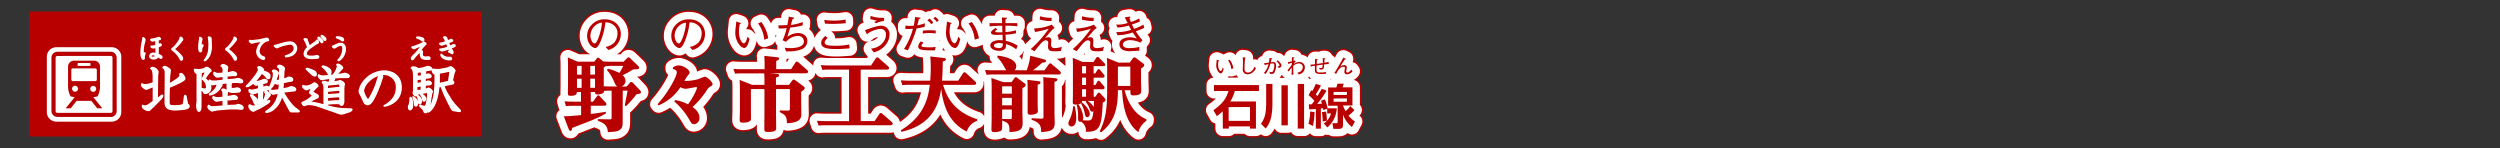
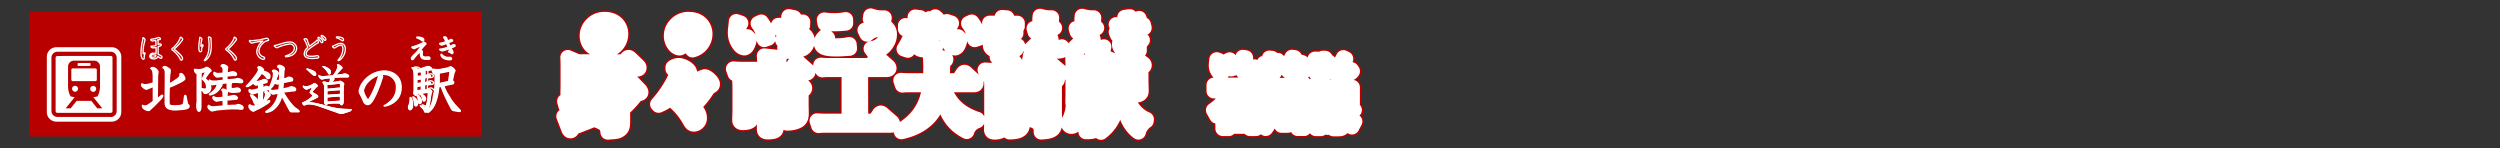
<svg xmlns="http://www.w3.org/2000/svg" viewBox="0 0 839.72 49.72">
  <rect x="0" y="0" width="839.72" height="49.72" fill="#333333" stroke="none" />
  <title>st4016519941606-00001アセット 1</title>
  <g id="608c8ebb-d5c2-4369-aa54-172c87461cc8" data-name="レイヤー 2">
    <g id="50edb248-73d4-4b2f-bb33-7e80bd20f2c9" data-name="レイヤー 1">
      <path d="M199.29,35.8c0,.43,0,2.34,0,2.72,0,1.45-.13,2.26-1.21,2.88-.73.4-1.08.43-3.77.62-.11-2.53-1.62-3.15-3.37-3.85v-.54l4.12.08c.46,0,.51-.22.51-.51V28.07H195c-.62,0-.94,0-2,.08a.8.8,0,0,1-.48.83,4.1,4.1,0,0,1-1.64.38c-.83,0-.83-.35-.86-.83h-1.45v3.23h.78L190.61,30c.13-.19.27-.35.46-.35a.77.77,0,0,1,.51.3L193.52,32a1.08,1.08,0,0,1,.3.62c0,.51-.54.51-.78.51h-4.47V35.9c2-.24,3-.38,5-.73l.11.54c-2.88,1.62-3.58,1.89-11.34,4.87-.11.59-.19,1-.59,1-.16,0-.38-.05-.62-.67l-1.62-4.23c2-.05,2.77-.11,5.82-.4V33.16h-3a17.73,17.73,0,0,0-2.1.11l-.46-1.62c.78.05,1.62.11,2.72.11h2.8V28.52h-1.4c0,.51,0,1.29-2.15,1.29-.7,0-.86-.27-.86-.86,0-.13.05-2.32.05-2.75V20.36c0-.89,0-2.26-.08-3.45l3.34,1.43h5.55l.78-1c.11-.16.3-.35.46-.35a.92.92,0,0,1,.57.27l1.32,1.1,0-.11c.78.05,1.62.11,2.72.11h4l1.19-1.21c.19-.19.27-.27.48-.27a1,1,0,0,1,.51.27l2.56,2.45c.38.38.48.51.48.75,0,.48-.19.51-2,.59a25.86,25.86,0,0,1-3.58,1.94,2.35,2.35,0,0,1,1,1.89,2,2,0,0,1-1.35,1.91h1.75l1.08-1.24a.63.63,0,0,1,.48-.3.87.87,0,0,1,.51.27L205,27.82a1.54,1.54,0,0,1,.43.75c0,.4-.16.46-1.51.73a32.93,32.93,0,0,1-3.53,4L200,33c.13-.78.83-4.23.94-4.93h-1.62ZM183.94,19.75v2.94h1.56V19.75Zm0,4.31v3.07h1.56V24.05ZM190,22.68V19.75h-1.59v2.94Zm0,4.44V24.05h-1.59v3.07Zm7.54-.46c-.54-.27-.7-.62-1.21-1.78A13.1,13.1,0,0,0,194,21.15l.3-.46a17.8,17.8,0,0,1,3.88,1.43,16.65,16.65,0,0,0,1.29-2.37h-4c-.13,0-1,0-1.86.08a3.56,3.56,0,0,1-.67.43v5.28c0,.16,0,.67,0,1.05.75.05,1.4.08,2.21.08ZM194.5,14.41A5.53,5.53,0,0,0,198.67,9c0-2.27-1.6-4.89-5.44-4.89A5.71,5.71,0,0,0,188.82,6a5.27,5.27,0,0,0-1.47,3.69c0,2.27,1.57,4.06,2.76,4.06.74,0,1.4-1.45,1.66-2a22.34,22.34,0,0,0,1.71-6.61,3.9,3.9,0,0,1,2.68.86,3.29,3.29,0,0,1,1.39,2.76,4.89,4.89,0,0,1-1,3.07,5.49,5.49,0,0,1-3,1.56Zm-2.15-9.21A20,20,0,0,1,191.28,10c-.75,2-1.12,2.21-1.45,2.21-.63,0-1.37-1.32-1.37-2.54a4.46,4.46,0,0,1,1.61-3.46,4,4,0,0,1,2.27-1ZM211,32.62c3.21-3.45,6.46-9.13,6.46-10.69,0-.7-.54-.94-1.29-1.13v-.54a3.58,3.58,0,0,1,1.91-.67c1.4,0,3.69,1.32,3.69,2.37,0,.32-.08.43-.86,1.37a16.37,16.37,0,0,0-.89,1.48,16.16,16.16,0,0,0,4.77-.65,21.59,21.59,0,0,1,2.07-.78c.78,0,2.61,1.75,2.61,2.48,0,.4-.08.46-.92.94-.38.24-.48.35-1.29,1.54a27.33,27.33,0,0,1-4.5,5.22c.62.43,2.32,1.67,2.32,3.64a2,2,0,0,1-1.8,2.13c-.78,0-.94-.32-1.89-2a23.81,23.81,0,0,0-4.77-5.63l.3-.48a14.75,14.75,0,0,1,4.31,1.43c1.48-1.86,3-4.93,3-5.52a.24.24,0,0,0-.27-.27c-.24,0-3,.59-3.56.59a4.17,4.17,0,0,1-1.72-.54A15.92,15.92,0,0,1,211.35,33Zm11.75-18.21A5.53,5.53,0,0,0,226.95,9c0-2.27-1.6-4.89-5.44-4.89A5.71,5.71,0,0,0,217.09,6a5.27,5.27,0,0,0-1.47,3.69c0,2.27,1.57,4.06,2.76,4.06.74,0,1.4-1.45,1.66-2a22.34,22.34,0,0,0,1.71-6.61,3.9,3.9,0,0,1,2.68.86,3.29,3.29,0,0,1,1.39,2.76,4.89,4.89,0,0,1-1,3.07,5.49,5.49,0,0,1-3,1.56Zm-2.15-9.21A20,20,0,0,1,219.56,10c-.75,2-1.12,2.21-1.45,2.21-.63,0-1.37-1.32-1.37-2.54a4.46,4.46,0,0,1,1.61-3.46,4,4,0,0,1,2.27-1Zm35.27,15.64,1.43-2.18a.67.67,0,0,1,.48-.35.93.93,0,0,1,.57.27l2.83,2.5a.88.88,0,0,1,.38.65c0,.51-.65.51-.89.51H248.86l2.29.22c.32,0,.67.13.67.48s-.11.38-1.05.73l0,2.45h4.39l1.08-1.45c.22-.27.38-.32.54-.32a1.11,1.11,0,0,1,.57.27l2.5,1.86c.32.24.59.43.59.75s-.16.51-1.19,1.21v4.47c0,.46.05,2.42.05,2.83,0,1.54-.38,2.4-2.34,2.94a8.12,8.12,0,0,1-2.5.3c-.08-2.42-.46-2.64-2.4-3.72l0-.54,2.59.05c.65,0,.81-.11.81-.7V27.53H250.8v7.86c0,.81.05,4.39.05,5.12s0,1.43-2.75,1.43c-1.13,0-1.24-.3-1.24-1.1s.05-4.2.05-4.9v-8.4h-4.55v7.06c0,.48.05,2.75,0,3.15-.11,1.08-2.48,1.08-2.69,1.08-1,0-1.08-.43-1.08-.94s.08-3,.08-3.29V27.91c0-.75,0-2.13-.11-3.45l4.26,1.67h4.09v-.86c0-1,0-2-.08-3h-7.78a16.8,16.8,0,0,0-2,.11l-.57-1.62c.78.05,1.64.11,2.72.11h7.76V19.64c0-1.08,0-2.18-.11-3.26l4.34.46c.4.05.67.16.67.48s-.3.48-1,.75v2.77Zm-18.43-16c0,.47-.31,2.75-.31,3.26a6.62,6.62,0,0,0,1.47,4.71,2.32,2.32,0,0,0,1.52.93c.93,0,1.47-1.66,1.79-3.07l-.7-.73c-.07.34-.47,2.21-1.24,2.21s-1.63-1.71-1.63-4a9,9,0,0,1,.31-2.46c.2-.08.35-.15.35-.24s0-.09-.39-.22Zm10.74,5.64A12,12,0,0,0,245.85,5l-1.09.5a10.19,10.19,0,0,1,2.07,5.45Zm6.9-7.29a22.12,22.12,0,0,1-.5,2.85.29.29,0,0,0-.15,0c-.07,0-1.52.08-1.76.08-.05,0-.44,0-1.09,0l.12,1.06a22.12,22.12,0,0,0,2.66-.09A19.4,19.4,0,0,1,253,11.14l1.16.55a5.43,5.43,0,0,1,3.9-2,1.93,1.93,0,0,1,2.11,1.83c0,2.18-3.71,2.27-4.52,2.27a11,11,0,0,1-1.94-.17l.46,1.25a9.59,9.59,0,0,0,1,0,11.39,11.39,0,0,0,4.6-.85,3.12,3.12,0,0,0,1.56-2.65c0-1.8-1.56-2.65-3.07-2.65A5.9,5.9,0,0,0,254.62,10c.05-.19.93-3.1.93-3.11a23.29,23.29,0,0,0,4.19-.74L259.79,5a15,15,0,0,1-4,1c0-.12.42-1.52.59-2,.12,0,.52-.15.52-.32s0-.13-.28-.17Zm24.17,35.1h4.66l1.59-2.37a.67.67,0,0,1,.51-.35.91.91,0,0,1,.54.3l3.07,2.67a.92.92,0,0,1,.35.65c0,.51-.65.51-.81.51h-22a20.58,20.58,0,0,0-2.07.11l-.54-1.62c.78.05,1.62.11,2.69.11h8.08V21h-6.89a16,16,0,0,0-2.07.11l-.54-1.62c.78.05,1.62.11,2.72.11h14.17l1.59-2.37c.11-.13.24-.35.51-.35a.74.74,0,0,1,.54.3l3.07,2.69a1,1,0,0,1,.35.65c0,.48-.67.48-.81.48h-8.73ZM274.18,4.18a19.44,19.44,0,0,1-3.88.36A23.07,23.07,0,0,1,267,4.31l.23,1.25c.47,0,.94.07,2.26.07a39,39,0,0,0,4.72-.22Zm1.2,8.38a21.2,21.2,0,0,1-4.82.42c-2.25,0-3.43-.24-3.43-1.08,0-.59.83-1.37,1-1.51l-.79-.69c-.92.85-1.37,1.48-1.37,2.29,0,1.79,2,2.1,5.11,2.1,1.41,0,2.11-.05,4.43-.23Zm11.78-8.95a3.72,3.72,0,0,1-.57,0,11.14,11.14,0,0,1-4-.66l-.15,1.06a22.22,22.22,0,0,0,2.26.55l-.93.47.66.42A6.1,6.1,0,0,1,287,4.71Zm-3.54,11.59c3.15-.73,5.29-3.38,5.29-5.95a2.76,2.76,0,0,0-2.76-3c-1.12,0-2.33.42-5.49,1.49l.48,1c.11.24.16.38.26.38s.13-.09.19-.22a2.18,2.18,0,0,0,.23-.15,8.5,8.5,0,0,1,4-1.41,1.76,1.76,0,0,1,1.9,1.94c0,1.61-1.28,4.2-5,4.68Zm34.75,23a5.51,5.51,0,0,0-3.5,3.61c-5.28-2.64-7.76-7.38-8.59-14.38-.67,3.93-2.1,12-13.39,14.46l-.19-.51c8.4-5,9.29-11.8,9.75-15.27h-7.11a17.73,17.73,0,0,0-2.1.11l-.54-1.62c.78.05,1.62.11,2.72.11h7.16c.08-1.16.19-2.34.19-4.31s-.11-3.12-.16-3.82l4.52.51c.57.05.73.22.73.48s-.27.46-1.05.73c-.05,2.94-.08,4-.24,6.41H312l1.59-2.48c.11-.11.27-.35.51-.35a.94.94,0,0,1,.54.3l3,2.75a1,1,0,0,1,.38.65c0,.22-.11.54-.73.54h-10.4C308,29.6,310.1,35,318.39,37.68ZM300.79,5.42a11,11,0,0,1-2.53.7c.26-1,.55-2.09.58-2.17.26,0,.47-.08.47-.26s-.13-.16-.31-.17l-1.48-.2c-.07.59-.22,1.83-.46,2.95-.85,0-.94.05-1.25.05a11.57,11.57,0,0,1-1.56-.11V7.36c.28,0,.58,0,1,0a15,15,0,0,0,1.53-.08,23.33,23.33,0,0,1-3,6.8l1.29.44A43.4,43.4,0,0,0,298,7.19a17.43,17.43,0,0,0,2.75-.61Zm2.79-.19a3.79,3.79,0,0,0-1.24-1.37l-.71.59a4.72,4.72,0,0,1,1.31,1.32Zm1.86-.75a5.1,5.1,0,0,0-1.16-1.22l-.67.54A4.73,4.73,0,0,1,304.81,5Zm-1,3.38c-.55,0-1.13-.08-2-.08a20,20,0,0,0-2.29.12l-.08,1a12.49,12.49,0,0,1,2.22-.19,12.72,12.72,0,0,1,2.13.17Zm-5,3.67a2.89,2.89,0,0,0-.9,1.74,1,1,0,0,0,.44.79c.67.44,2.72.47,3.65.47s1.17,0,1.55,0l.22-1.14a15.75,15.75,0,0,1-4.2,0c-.19,0-.54-.15-.54-.43s.31-.62.69-1Zm8.77-6.68c0,.47-.31,2.75-.31,3.26a6.62,6.62,0,0,0,1.47,4.71,2.32,2.32,0,0,0,1.52.93c.93,0,1.47-1.66,1.79-3.07l-.7-.73c-.07.34-.47,2.21-1.24,2.21s-1.63-1.71-1.63-4a9,9,0,0,1,.31-2.46c.2-.08.35-.15.35-.24s0-.09-.39-.22Zm10.74,5.64A12,12,0,0,0,316.54,5l-1.09.5a10.19,10.19,0,0,1,2.07,5.45ZM335,21.23a20.75,20.75,0,0,0,1.21-4.9l4.5,1.19c.78.22.78.46.78.57,0,.32-.24.54-1.29.57a27.53,27.53,0,0,1-3.1,2.59h3.85l1.45-2c.13-.19.27-.35.51-.35s.27.08.54.3l2.67,2.26a1,1,0,0,1,.35.67c0,.46-.46.51-.75.51H323.61a15.84,15.84,0,0,0-2.1.11L321,21.12c.78.05,1.64.11,2.72.11h4.42c-.08-.08-.73-1.24-.86-1.45a12.64,12.64,0,0,0-2.23-3l.24-.48c1.1.16,6.19.81,6.19,3.58a1.61,1.61,0,0,1-.57,1.32Zm-4.12,2.64c.13-.19.27-.32.46-.32s.27.05.59.3l2.26,1.7c.27.22.46.35.46.62s-.13.51-1.1,1.1v8.13c0,.51.08,2.85.08,3.34,0,2-.38,3.18-4.42,3.21,0-2.69-.24-3-2.45-3.85,0,2.83,0,3.15-.4,3.47a5.13,5.13,0,0,1-2.21.43c-.86,0-1-.32-1-1,0-.24.08-3.23.08-3.82V27.45c0-1.64,0-2-.11-3.64l4,1.4h2.77ZM330,26.61h-3.26v2.48H330Zm0,3.88h-3.26V33H330Zm0,3.93h-3.26v3.15l2.5.05c.57,0,.75,0,.75-.67Zm9-9.53c.24,0,.62.08.62.46s-.3.54-.94.75v6.27c0,.35.05,2,.05,2.34a1,1,0,0,1-.83,1.19,4.62,4.62,0,0,1-1.54.27c-.83,0-1.05-.24-1.05-.86,0-.43,0-2.37,0-2.77V27.74c0-1.08,0-2.26-.11-3.31Zm5.6-1c.43.05.73.16.73.48s-.4.54-1,.75V35.39c0,.54.08,2.91.08,3.39,0,2.5-1.1,3-4.55,3.2,0-2.34-.65-3.23-3.21-4.12v-.54l3.12.16c.86.05.86-.32.86-.65V26.53c0-1.67-.05-2.5-.11-3ZM326.68,3.48c0,.51,0,.66.07,1.91h-4.23V6.5a38.11,38.11,0,0,1,4.25-.24c0,.48.05,1.87.07,2.22-.2,0-.69,0-1.1,0-.92,0-1.31,0-1.31-.35s.39-.4.73-.58L324.54,7C324,7.37,323,8,323,8.56s.75.7,1,.74c.61.07,2.64,0,2.87,0,0,.27.07,1.59.09,1.88a5.87,5.87,0,0,0-1.06-.09c-1.45,0-3.14.61-3.14,1.74s1.28,1.86,3.07,1.86c.74,0,2.21-.19,2.21-1.75a3.85,3.85,0,0,0,0-.5,9.63,9.63,0,0,1,3.42,1.74l.52-1.21a12.46,12.46,0,0,0-4-1.63c0-.3-.08-1.75-.09-2.07a20.08,20.08,0,0,0,3.5-.46v-1a17.87,17.87,0,0,1-3.53.59c0-.89,0-1.84,0-2.14a28.24,28.24,0,0,1,4,.2V5.4h-4c0-.26.05-1.14.07-1.33.05,0,.44-.17.44-.34s0-.13-.17-.15Zm.27,8.75c.11,1.09-.3,1.55-1.32,1.55-.63,0-1.64-.26-1.64-.82s.81-.89,1.79-.89a4.32,4.32,0,0,1,1.17.16Zm16.44-8.64a3.9,3.9,0,0,1-.61,0,12.06,12.06,0,0,1-3.31-.52l-.09,1.13a15.07,15.07,0,0,0,3.94.5Zm3.4,9.74a7.22,7.22,0,0,1-2.31.44c-.71,0-1.31-.2-1.31-1.13,0-.15.08-1.12.08-1.32,0-.94-.48-1.2-.89-1.2a4.13,4.13,0,0,0-1.18.27l1.53-1.79A7.21,7.21,0,0,1,344.38,7c-.2-.22-.57-.63-.93-1.1a16.47,16.47,0,0,1-6,1.28l.35,1.18a31,31,0,0,0,4.62-1.09,39.24,39.24,0,0,1-6.08,6.85l1.28.7c.31-.38,1.8-2.25,2.18-2.65s1-1,1.59-1a.77.77,0,0,1,.83.9c0,.17-.07,1-.07,1.18,0,1.56,1,1.59,2.45,1.59a8.25,8.25,0,0,0,1.9-.15Zm4.34,19.93a19.45,19.45,0,0,1,.51,4c0,.46-.05,2.83-1.59,2.83a1,1,0,0,1-1.05-1,2.88,2.88,0,0,1,.46-1.4,13,13,0,0,0,1.13-4.36ZM353,38.52c-.75,0-.75-.54-.75-1.78a13.06,13.06,0,0,0-.46-3.82l.43-.22a5.3,5.3,0,0,1-.75.05c-.92,0-1-.32-1-.75s.05-2.13.05-2.53v-8.7c0-1.19,0-2.61-.08-3.74l3.37,1.4h3.61l1-1.45a.47.47,0,0,1,.4-.24.61.61,0,0,1,.43.22l1.83,1.86a.75.75,0,0,1,.27.54c0,.48-.48.48-.73.48h-3.15v2.45h.57l.65-1.08c.13-.22.24-.4.46-.4a.64.64,0,0,1,.48.3l1.27,1.54a.81.81,0,0,1,.24.54c0,.51-.54.51-.75.51h-2.91v2.5h.57l.65-1.08c.13-.22.24-.4.46-.4s.38.22.48.32l1.27,1.51a1,1,0,0,1,.24.57c0,.48-.51.48-.75.48h-2.91v2.53h.54l.75-1.08c.19-.27.3-.3.43-.3a.66.66,0,0,1,.54.27l1.4,1.54a.88.88,0,0,1,.32.62c0,.32-.16.48-.92.92-.4,8.24-1,9.86-5.68,9.78a3.53,3.53,0,0,0-1.59-3.39A.83.83,0,0,1,353,38.52Zm2-7h-1.4c0,.38-.05.89-1.27,1.16A8.59,8.59,0,0,1,354,37.09a2.14,2.14,0,0,1-.19.92c1.24.08,1.35.08,1.7.08,1.21,0,1.64-.32,1.89-3.21a.45.45,0,0,1-.46.24c-.38,0-.46-.13-.94-1.24a6.53,6.53,0,0,0-1.24-2.1Zm-1.35.54c.59.54,2.5,2.26,2.53,3.8,0,.46-.22,1.1-.83,1.1s-.59-.24-.89-1.37a9.74,9.74,0,0,0-1.21-3.18Zm1.29-12.23h-1.35v2.45h1.35Zm0,3.85h-1.35v2.5h1.35Zm0,3.91h-1.35v2.53h1.35Zm.48,3.93a5.61,5.61,0,0,1,2.1,2.07c.05-1.08.05-1.18.08-2.07Zm19.74,6.71A6.58,6.58,0,0,0,372.52,42c-4.85-3.45-5.31-10.88-5.49-14.11h-1.4c0,5.57-.92,10.61-5.68,14.19l-.43-.35c1.48-3.21,2.5-5.84,2.5-13.6V20.77c0-1.72,0-2.83-.11-3.72l3.88,1.59h3.82l1-1.37c.22-.32.35-.38.54-.38s.24,0,.57.24l2.37,1.78c.35.24.4.43.4.62s0,.43-1.1,1.1v3.69c0,.54.08,3.2.08,3.8s0,1.54-2.64,1.54c-1,0-1-.3-1-1.72h-1.94c1.05,4.07,3.29,8.08,7.33,9.75ZM369.8,20h-4.17v6.49h4.17ZM357.53,3.59a3.9,3.9,0,0,1-.61,0,12.06,12.06,0,0,1-3.31-.52l-.09,1.13a15.07,15.07,0,0,0,3.94.5Zm3.4,9.74a7.22,7.22,0,0,1-2.31.44c-.71,0-1.31-.2-1.31-1.13,0-.15.08-1.12.08-1.32,0-.94-.48-1.2-.89-1.2a4.13,4.13,0,0,0-1.18.27l1.53-1.79A7.21,7.21,0,0,1,358.52,7c-.2-.22-.57-.63-.93-1.1a16.47,16.47,0,0,1-6,1.28l.35,1.18a31,31,0,0,0,4.62-1.09,39.24,39.24,0,0,1-6.08,6.85l1.28.7c.31-.38,1.8-2.25,2.18-2.65s1-1,1.59-1a.77.77,0,0,1,.83.9c0,.17-.07,1-.07,1.18,0,1.56,1,1.59,2.45,1.59a8.25,8.25,0,0,0,1.9-.15Zm7-9.89q.46.95,1,1.9a10.53,10.53,0,0,1-3.9.54l.48,1a16.41,16.41,0,0,0,3.8-.69c.12.2.63,1.2.77,1.43a13.28,13.28,0,0,1-4.28.77c-.32,0-.54,0-.75,0l.44,1.06a16.4,16.4,0,0,0,5.13-.92c.23.38.34.54,1.35,2a7.88,7.88,0,0,0-2.26-.39c-.22,0-3.58,0-3.58,2.37a2.21,2.21,0,0,0,1,1.78,5.34,5.34,0,0,0,2.87.51c.4,0,2.38-.12,2.83-.15V13.39a15.07,15.07,0,0,1-3.39.39c-.43,0-2.13,0-2.13-1.25,0-.92,1.28-1.43,2.36-1.43a8.89,8.89,0,0,1,3.54.85l.67-.85a17.79,17.79,0,0,1-2.22-2.95c1-.35,1.9-.74,2.81-1.17l-.27-1.1a14.11,14.11,0,0,1-3.11,1.41c-.24-.4-.52-1-.78-1.44a18,18,0,0,0,2.76-1.06l-.32-1A10.13,10.13,0,0,1,370,5a10.74,10.74,0,0,1-.48-1.25l.13-.13c.12-.12.13-.13.13-.22s0-.17-.17-.17l-.31,0ZM400.83,35a12.94,12.94,0,0,1-2,1.62l-1.12-2c3.3-2.26,4.35-4.13,5.07-6.43H397.9v-2H413v2h-8.1a13.37,13.37,0,0,1-1.52,3.51H412v9.12h-2v-.75h-7.12v.75h-2Zm2-1.41v4.63H410V33.56Zm1.58-13a6.26,6.26,0,0,0-1.22-2.89l-.57.26a5.3,5.3,0,0,1,1.08,2.84Zm-3.26.1-.36-.38c0,.18-.25,1.15-.64,1.15s-.85-.89-.85-2.06a4.69,4.69,0,0,1,.16-1.28c.08,0,.18-.08.18-.13s-.06-.06-.2-.11l-.61-.22c0,.25-.16,1.43-.16,1.69a3.44,3.44,0,0,0,.76,2.45,1.22,1.22,0,0,0,.79.48c.52,0,.79-1,.93-1.6ZM412,20.5l-.51-.45C411,21.37,410.14,22,409.29,22a1.21,1.21,0,0,1-.9-.41c-.18-.23-.22-.43-.22-1.12a31.82,31.82,0,0,1,.17-3.21c.1,0,.21-.13.21-.19s0-.08-.2-.1l-.79-.11a12.87,12.87,0,0,1,.08,1.57c0,.33-.06,1.93-.06,2.29a1.58,1.58,0,0,0,1.62,1.86,3.08,3.08,0,0,0,1.38-.41A4,4,0,0,0,412,20.5Zm8.57-.87a1.35,1.35,0,0,0-.43-.89,8.34,8.34,0,0,0-.8-.84l-.46.27a7.29,7.29,0,0,1,.57.62,1.33,1.33,0,0,1,.44.76c0,.17,0,.35-.67.34l.45.56c.25-.06.88-.19.88-.81Zm-1.81,0c0-.61-.2-1.16-.89-1.16a7.37,7.37,0,0,0-.88.07c0-.07.17-.78.22-1s.24-.18.24-.24-.08-.12-.27-.13l-.67-.06a5.82,5.82,0,0,1-.18,1.55l-.27,0a9.79,9.79,0,0,1-1.35.2l.23.6c.16,0,.8-.22,1.27-.3a6.11,6.11,0,0,1-1.59,3l.66.27A10.55,10.55,0,0,0,416.86,19h.1a4.73,4.73,0,0,1,.71-.08c.48,0,.5.48.5.71a4.85,4.85,0,0,1-.34,1.66c-.22.55-.43.57-.64.57a1.51,1.51,0,0,1-.64-.16l.1.66a1.91,1.91,0,0,0,.62.09.93.93,0,0,0,1-.62,5.67,5.67,0,0,0,.52-2.26Zm9.67.69a1.78,1.78,0,0,0-1.88-1.88,3,3,0,0,0-1.94.79,11,11,0,0,1,.76-1.05l-.43-.27a2.37,2.37,0,0,1-.32.13c0-.19,0-.56.06-.84l.25-.12S425,17,425,17s0-.06-.08-.06l-.85-.1c0,.24,0,1.07,0,1.37a11.18,11.18,0,0,1-1.34.27l.13.62a10.05,10.05,0,0,1,1.22-.36v.46a8.43,8.43,0,0,1-1.51,2l.46.43a14.4,14.4,0,0,1,1-1.35v.43a15.65,15.65,0,0,1-.11,2h.71a14.65,14.65,0,0,1-.11-2v-.93a2.85,2.85,0,0,1,1.85-.85,1.26,1.26,0,0,1,1.37,1.28A1.91,1.91,0,0,1,425.89,22l.48.62a2.42,2.42,0,0,0,2.06-2.3Zm8-1.22V18.4c-.34.1-1,.22-1.44.28a8.51,8.51,0,0,1,.08-1.23c.13-.07.21-.12.21-.2s0-.07-.14-.08l-.71,0c0,.18,0,.55.06,1.62-.71.11-1.32.21-2.07.29,0-.44,0-1.17.08-1.32.2-.11.25-.15.25-.22s0-.07-.19-.08l-.74,0a2.8,2.8,0,0,1,0,.36c0,.2,0,1.16,0,1.37a9.15,9.15,0,0,1-1.48.13l0,.67a11.07,11.07,0,0,1,1.46-.28c0,1.84,0,2,.18,2.25s.58.53,2,.53c.69,0,1.19,0,1.46-.06l.15-.62a10,10,0,0,1-1.95.16c-1.15,0-1.3-.13-1.3-1.13,0-.18,0-1,0-1.21.9-.15,1.7-.26,2.05-.3,0,.93,0,1.14-.69,1.14a1.44,1.44,0,0,1-.5-.09l.23.6c1.33.06,1.44-.24,1.46-1.72.31,0,1.18-.13,1.29-.13Zm8,2.43-.36-.53c-.12.15-.29.32-.42.45-.35.34-.63.55-.9.55a.38.38,0,0,1-.43-.38,3.15,3.15,0,0,1,.08-.52,4.54,4.54,0,0,0,.11-.78c0-.62-.41-.83-.91-.83a2.88,2.88,0,0,0-1.3.49l.74-1.17c.27-.42.55-.83.85-1.23.19,0,.29-.11.29-.16s0-.06-.07-.08l-.76-.38c-.23.46-.37.74-.89,1.63l-1.05,1.81c-.43.75-.66,1.14-1.09,1.76l.65.25c.83-1.67,1.55-2.37,2.43-2.37.1,0,.48,0,.48.39,0,.19-.18,1.11-.18,1.32,0,.66.49.82.92.82a2.49,2.49,0,0,0,1.81-1Zm-29,4.28h2.11v6.27c0,5.17-.94,7-2.26,8.72l-1.6-1.6c1.41-2,1.75-3.75,1.75-7.07Zm5.14.46h2.13V39.72h-2.13Zm5.47-.46h2.13v15h-2.13Zm5.64,9.46a22,22,0,0,1-.56,4.67l-1.49-.77a14.65,14.65,0,0,0,.56-4.1Zm-1.92-2.61,1,0c.21-.29.59-.78.86-1.18a14.38,14.38,0,0,0-1.92-1.9l.86-1.68.35.32a16.77,16.77,0,0,0,1.18-2.42l1.74.51a24.75,24.75,0,0,1-1.74,3c.26.27.38.42.53.59.9-1.38,1.22-2,1.5-2.48l1.6.66a34,34,0,0,1-3.14,4.45l1.58-.08c-.1-.35-.16-.56-.3-1l1.3-.45a16.66,16.66,0,0,1,.9,3h3.09A9.14,9.14,0,0,1,436,40.42l-1.22-1.33a6.07,6.07,0,0,0,2.45-3.36h-1.3v-1.6l-1.33.45c0-.24,0-.37-.1-.62l-.7.08v6.8h-1.68V34.21c-1.18.11-1.63.13-2.22.14Zm5.78,2.43a22.08,22.08,0,0,1,.3,3.07l-1.41.29a26.86,26.86,0,0,0-.27-3.17Zm9.54-.51a10.59,10.59,0,0,1-2,1.84,8.5,8.5,0,0,0,2.16,2l-1,1.87a9.64,9.64,0,0,1-3-4.15v3.15c0,1.23-.18,1.62-1.63,1.62H438L437.68,39h1.22c.53,0,.54-.14.54-.59V33.14h-3.2V27H439a12.48,12.48,0,0,0,.4-1.28l2.08,0a9,9,0,0,1-.42,1.23h3.35v6.1h-3.2a12.4,12.4,0,0,0,.91,1.89,8.26,8.26,0,0,0,1.55-1.68Zm-7-6.08v1h4.47v-1Zm0,2.21v1.09h4.47V30.68Z" transform="translate(9.86 2.38)" style="fill:none;stroke:#b90000;stroke-linejoin:round;stroke-width:6px" />
      <path d="M199.29,35.8c0,.43,0,2.34,0,2.72,0,1.45-.13,2.26-1.21,2.88-.73.4-1.08.43-3.77.62-.11-2.53-1.62-3.15-3.37-3.85v-.54l4.12.08c.46,0,.51-.22.51-.51V28.07H195c-.62,0-.94,0-2,.08a.8.8,0,0,1-.48.83,4.1,4.1,0,0,1-1.64.38c-.83,0-.83-.35-.86-.83h-1.45v3.23h.78L190.61,30c.13-.19.27-.35.46-.35a.77.77,0,0,1,.51.3L193.52,32a1.08,1.08,0,0,1,.3.62c0,.51-.54.51-.78.51h-4.47V35.9c2-.24,3-.38,5-.73l.11.54c-2.88,1.62-3.58,1.89-11.34,4.87-.11.59-.19,1-.59,1-.16,0-.38-.05-.62-.67l-1.62-4.23c2-.05,2.77-.11,5.82-.4V33.16h-3a17.73,17.73,0,0,0-2.1.11l-.46-1.62c.78.05,1.62.11,2.72.11h2.8V28.52h-1.4c0,.51,0,1.29-2.15,1.29-.7,0-.86-.27-.86-.86,0-.13.05-2.32.05-2.75V20.36c0-.89,0-2.26-.08-3.45l3.34,1.43h5.55l.78-1c.11-.16.3-.35.46-.35a.92.92,0,0,1,.57.27l1.32,1.1,0-.11c.78.05,1.62.11,2.72.11h4l1.19-1.21c.19-.19.27-.27.48-.27a1,1,0,0,1,.51.27l2.56,2.45c.38.38.48.51.48.75,0,.48-.19.51-2,.59a25.86,25.86,0,0,1-3.58,1.94,2.35,2.35,0,0,1,1,1.89,2,2,0,0,1-1.35,1.91h1.75l1.08-1.24a.63.63,0,0,1,.48-.3.87.87,0,0,1,.51.27L205,27.82a1.54,1.54,0,0,1,.43.75c0,.4-.16.46-1.51.73a32.93,32.93,0,0,1-3.53,4L200,33c.13-.78.83-4.23.94-4.93h-1.62ZM183.94,19.75v2.94h1.56V19.75Zm0,4.31v3.07h1.56V24.05ZM190,22.68V19.75h-1.59v2.94Zm0,4.44V24.05h-1.59v3.07Zm7.54-.46c-.54-.27-.7-.62-1.21-1.78A13.1,13.1,0,0,0,194,21.15l.3-.46a17.8,17.8,0,0,1,3.88,1.43,16.65,16.65,0,0,0,1.29-2.37h-4c-.13,0-1,0-1.86.08a3.56,3.56,0,0,1-.67.43v5.28c0,.16,0,.67,0,1.05.75.05,1.4.08,2.21.08ZM194.5,14.41A5.53,5.53,0,0,0,198.67,9c0-2.27-1.6-4.89-5.44-4.89A5.71,5.71,0,0,0,188.82,6a5.27,5.27,0,0,0-1.47,3.69c0,2.27,1.57,4.06,2.76,4.06.74,0,1.4-1.45,1.66-2a22.34,22.34,0,0,0,1.71-6.61,3.9,3.9,0,0,1,2.68.86,3.29,3.29,0,0,1,1.39,2.76,4.89,4.89,0,0,1-1,3.07,5.49,5.49,0,0,1-3,1.56Zm-2.15-9.21A20,20,0,0,1,191.28,10c-.75,2-1.12,2.21-1.45,2.21-.63,0-1.37-1.32-1.37-2.54a4.46,4.46,0,0,1,1.61-3.46,4,4,0,0,1,2.27-1ZM211,32.62c3.21-3.45,6.46-9.13,6.46-10.69,0-.7-.54-.94-1.29-1.13v-.54a3.58,3.58,0,0,1,1.91-.67c1.4,0,3.69,1.32,3.69,2.37,0,.32-.08.43-.86,1.37a16.37,16.37,0,0,0-.89,1.48,16.16,16.16,0,0,0,4.77-.65,21.59,21.59,0,0,1,2.07-.78c.78,0,2.61,1.75,2.61,2.48,0,.4-.08.46-.92.94-.38.24-.48.35-1.29,1.54a27.33,27.33,0,0,1-4.5,5.22c.62.43,2.32,1.67,2.32,3.64a2,2,0,0,1-1.8,2.13c-.78,0-.94-.32-1.89-2a23.81,23.81,0,0,0-4.77-5.63l.3-.48a14.75,14.75,0,0,1,4.31,1.43c1.48-1.86,3-4.93,3-5.52a.24.24,0,0,0-.27-.27c-.24,0-3,.59-3.56.59a4.17,4.17,0,0,1-1.72-.54A15.92,15.92,0,0,1,211.35,33Zm11.75-18.21A5.53,5.53,0,0,0,226.95,9c0-2.27-1.6-4.89-5.44-4.89A5.71,5.71,0,0,0,217.09,6a5.27,5.27,0,0,0-1.47,3.69c0,2.27,1.57,4.06,2.76,4.06.74,0,1.4-1.45,1.66-2a22.34,22.34,0,0,0,1.71-6.61,3.9,3.9,0,0,1,2.68.86,3.29,3.29,0,0,1,1.39,2.76,4.89,4.89,0,0,1-1,3.07,5.49,5.49,0,0,1-3,1.56Zm-2.15-9.21A20,20,0,0,1,219.56,10c-.75,2-1.12,2.21-1.45,2.21-.63,0-1.37-1.32-1.37-2.54a4.46,4.46,0,0,1,1.61-3.46,4,4,0,0,1,2.27-1Zm35.27,15.64,1.43-2.18a.67.67,0,0,1,.48-.35.93.93,0,0,1,.57.27l2.83,2.5a.88.88,0,0,1,.38.65c0,.51-.65.51-.89.51H248.86l2.29.22c.32,0,.67.13.67.48s-.11.38-1.05.73l0,2.45h4.39l1.08-1.45c.22-.27.38-.32.54-.32a1.11,1.11,0,0,1,.57.27l2.5,1.86c.32.24.59.43.59.75s-.16.51-1.19,1.21v4.47c0,.46.05,2.42.05,2.83,0,1.54-.38,2.4-2.34,2.94a8.12,8.12,0,0,1-2.5.3c-.08-2.42-.46-2.64-2.4-3.72l0-.54,2.59.05c.65,0,.81-.11.81-.7V27.53H250.8v7.86c0,.81.05,4.39.05,5.12s0,1.43-2.75,1.43c-1.13,0-1.24-.3-1.24-1.1s.05-4.2.05-4.9v-8.4h-4.55v7.06c0,.48.05,2.75,0,3.15-.11,1.08-2.48,1.08-2.69,1.08-1,0-1.08-.43-1.08-.94s.08-3,.08-3.29V27.91c0-.75,0-2.13-.11-3.45l4.26,1.67h4.09v-.86c0-1,0-2-.08-3h-7.78a16.8,16.8,0,0,0-2,.11l-.57-1.62c.78.05,1.64.11,2.72.11h7.76V19.64c0-1.08,0-2.18-.11-3.26l4.34.46c.4.05.67.16.67.48s-.3.48-1,.75v2.77Zm-18.43-16c0,.47-.31,2.75-.31,3.26a6.62,6.62,0,0,0,1.47,4.71,2.32,2.32,0,0,0,1.52.93c.93,0,1.47-1.66,1.79-3.07l-.7-.73c-.07.34-.47,2.21-1.24,2.21s-1.63-1.71-1.63-4a9,9,0,0,1,.31-2.46c.2-.08.35-.15.35-.24s0-.09-.39-.22Zm10.74,5.64A12,12,0,0,0,245.85,5l-1.09.5a10.19,10.19,0,0,1,2.07,5.45Zm6.9-7.29a22.12,22.12,0,0,1-.5,2.85.29.29,0,0,0-.15,0c-.07,0-1.52.08-1.76.08-.05,0-.44,0-1.09,0l.12,1.06a22.12,22.12,0,0,0,2.66-.09A19.4,19.4,0,0,1,253,11.14l1.16.55a5.43,5.43,0,0,1,3.9-2,1.93,1.93,0,0,1,2.11,1.83c0,2.18-3.71,2.27-4.52,2.27a11,11,0,0,1-1.94-.17l.46,1.25a9.59,9.59,0,0,0,1,0,11.39,11.39,0,0,0,4.6-.85,3.12,3.12,0,0,0,1.56-2.65c0-1.8-1.56-2.65-3.07-2.65A5.9,5.9,0,0,0,254.62,10c.05-.19.93-3.1.93-3.11a23.29,23.29,0,0,0,4.19-.74L259.79,5a15,15,0,0,1-4,1c0-.12.42-1.52.59-2,.12,0,.52-.15.52-.32s0-.13-.28-.17Zm24.17,35.1h4.66l1.59-2.37a.67.67,0,0,1,.51-.35.91.91,0,0,1,.54.3l3.07,2.67a.92.92,0,0,1,.35.65c0,.51-.65.51-.81.51h-22a20.58,20.58,0,0,0-2.07.11l-.54-1.62c.78.05,1.62.11,2.69.11h8.08V21h-6.89a16,16,0,0,0-2.07.11l-.54-1.62c.78.05,1.62.11,2.72.11h14.17l1.59-2.37c.11-.13.24-.35.51-.35a.74.74,0,0,1,.54.3l3.07,2.69a1,1,0,0,1,.35.65c0,.48-.67.48-.81.48h-8.73ZM274.18,4.18a19.44,19.44,0,0,1-3.88.36A23.07,23.07,0,0,1,267,4.31l.23,1.25c.47,0,.94.07,2.26.07a39,39,0,0,0,4.72-.22Zm1.2,8.38a21.2,21.2,0,0,1-4.82.42c-2.25,0-3.43-.24-3.43-1.08,0-.59.83-1.37,1-1.51l-.79-.69c-.92.85-1.37,1.48-1.37,2.29,0,1.79,2,2.1,5.11,2.1,1.41,0,2.11-.05,4.43-.23Zm11.78-8.95a3.72,3.72,0,0,1-.57,0,11.14,11.14,0,0,1-4-.66l-.15,1.06a22.22,22.22,0,0,0,2.26.55l-.93.47.66.42A6.1,6.1,0,0,1,287,4.71Zm-3.54,11.59c3.15-.73,5.29-3.38,5.29-5.95a2.76,2.76,0,0,0-2.76-3c-1.12,0-2.33.42-5.49,1.49l.48,1c.11.24.16.38.26.38s.13-.09.19-.22a2.18,2.18,0,0,0,.23-.15,8.5,8.5,0,0,1,4-1.41,1.76,1.76,0,0,1,1.9,1.94c0,1.61-1.28,4.2-5,4.68Zm34.75,23a5.51,5.51,0,0,0-3.5,3.61c-5.28-2.64-7.76-7.38-8.59-14.38-.67,3.93-2.1,12-13.39,14.46l-.19-.51c8.4-5,9.29-11.8,9.75-15.27h-7.11a17.73,17.73,0,0,0-2.1.11l-.54-1.62c.78.05,1.62.11,2.72.11h7.16c.08-1.16.19-2.34.19-4.31s-.11-3.12-.16-3.82l4.52.51c.57.05.73.22.73.48s-.27.46-1.05.73c-.05,2.94-.08,4-.24,6.41H312l1.59-2.48c.11-.11.27-.35.51-.35a.94.94,0,0,1,.54.3l3,2.75a1,1,0,0,1,.38.65c0,.22-.11.54-.73.54h-10.4C308,29.6,310.1,35,318.39,37.68ZM300.79,5.42a11,11,0,0,1-2.53.7c.26-1,.55-2.09.58-2.17.26,0,.47-.08.47-.26s-.13-.16-.31-.17l-1.48-.2c-.07.59-.22,1.83-.46,2.95-.85,0-.94.05-1.25.05a11.57,11.57,0,0,1-1.56-.11V7.36c.28,0,.58,0,1,0a15,15,0,0,0,1.53-.08,23.33,23.33,0,0,1-3,6.8l1.29.44A43.4,43.4,0,0,0,298,7.19a17.43,17.43,0,0,0,2.75-.61Zm2.79-.19a3.79,3.79,0,0,0-1.24-1.37l-.71.59a4.72,4.72,0,0,1,1.31,1.32Zm1.86-.75a5.1,5.1,0,0,0-1.16-1.22l-.67.54A4.73,4.73,0,0,1,304.81,5Zm-1,3.38c-.55,0-1.13-.08-2-.08a20,20,0,0,0-2.29.12l-.08,1a12.49,12.49,0,0,1,2.22-.19,12.72,12.72,0,0,1,2.13.17Zm-5,3.67a2.89,2.89,0,0,0-.9,1.74,1,1,0,0,0,.44.79c.67.44,2.72.47,3.65.47s1.17,0,1.55,0l.22-1.14a15.75,15.75,0,0,1-4.2,0c-.19,0-.54-.15-.54-.43s.31-.62.69-1Zm8.77-6.68c0,.47-.31,2.75-.31,3.26a6.62,6.62,0,0,0,1.47,4.71,2.32,2.32,0,0,0,1.52.93c.93,0,1.47-1.66,1.79-3.07l-.7-.73c-.07.34-.47,2.21-1.24,2.21s-1.63-1.71-1.63-4a9,9,0,0,1,.31-2.46c.2-.08.35-.15.35-.24s0-.09-.39-.22Zm10.74,5.64A12,12,0,0,0,316.54,5l-1.09.5a10.19,10.19,0,0,1,2.07,5.45ZM335,21.23a20.75,20.75,0,0,0,1.21-4.9l4.5,1.19c.78.22.78.46.78.57,0,.32-.24.54-1.29.57a27.53,27.53,0,0,1-3.1,2.59h3.85l1.45-2c.13-.19.27-.35.51-.35s.27.08.54.3l2.67,2.26a1,1,0,0,1,.35.67c0,.46-.46.51-.75.51H323.61a15.84,15.84,0,0,0-2.1.11L321,21.12c.78.05,1.64.11,2.72.11h4.42c-.08-.08-.73-1.24-.86-1.45a12.64,12.64,0,0,0-2.23-3l.24-.48c1.1.16,6.19.81,6.19,3.58a1.61,1.61,0,0,1-.57,1.32Zm-4.12,2.64c.13-.19.27-.32.46-.32s.27.05.59.3l2.26,1.7c.27.22.46.35.46.62s-.13.51-1.1,1.1v8.13c0,.51.08,2.85.08,3.34,0,2-.38,3.18-4.42,3.21,0-2.69-.24-3-2.45-3.85,0,2.83,0,3.15-.4,3.47a5.13,5.13,0,0,1-2.21.43c-.86,0-1-.32-1-1,0-.24.08-3.23.08-3.82V27.45c0-1.64,0-2-.11-3.64l4,1.4h2.77ZM330,26.61h-3.26v2.48H330Zm0,3.88h-3.26V33H330Zm0,3.93h-3.26v3.15l2.5.05c.57,0,.75,0,.75-.67Zm9-9.53c.24,0,.62.08.62.46s-.3.54-.94.75v6.27c0,.35.05,2,.05,2.34a1,1,0,0,1-.83,1.19,4.62,4.62,0,0,1-1.54.27c-.83,0-1.05-.24-1.05-.86,0-.43,0-2.37,0-2.77V27.74c0-1.08,0-2.26-.11-3.31Zm5.6-1c.43.05.73.16.73.48s-.4.54-1,.75V35.39c0,.54.08,2.91.08,3.39,0,2.5-1.1,3-4.55,3.2,0-2.34-.65-3.23-3.21-4.12v-.54l3.12.16c.86.05.86-.32.86-.65V26.53c0-1.67-.05-2.5-.11-3ZM326.68,3.48c0,.51,0,.66.07,1.91h-4.23V6.5a38.11,38.11,0,0,1,4.25-.24c0,.48.05,1.87.07,2.22-.2,0-.69,0-1.1,0-.92,0-1.31,0-1.31-.35s.39-.4.73-.58L324.54,7C324,7.37,323,8,323,8.56s.75.7,1,.74c.61.07,2.64,0,2.87,0,0,.27.07,1.59.09,1.88a5.87,5.87,0,0,0-1.06-.09c-1.45,0-3.14.61-3.14,1.74s1.28,1.86,3.07,1.86c.74,0,2.21-.19,2.21-1.75a3.85,3.85,0,0,0,0-.5,9.63,9.63,0,0,1,3.42,1.74l.52-1.21a12.46,12.46,0,0,0-4-1.63c0-.3-.08-1.75-.09-2.07a20.08,20.08,0,0,0,3.5-.46v-1a17.87,17.87,0,0,1-3.53.59c0-.89,0-1.84,0-2.14a28.24,28.24,0,0,1,4,.2V5.4h-4c0-.26.05-1.14.07-1.33.05,0,.44-.17.44-.34s0-.13-.17-.15Zm.27,8.75c.11,1.09-.3,1.55-1.32,1.55-.63,0-1.64-.26-1.64-.82s.81-.89,1.79-.89a4.32,4.32,0,0,1,1.17.16Zm16.44-8.64a3.9,3.9,0,0,1-.61,0,12.06,12.06,0,0,1-3.31-.52l-.09,1.13a15.07,15.07,0,0,0,3.94.5Zm3.4,9.74a7.22,7.22,0,0,1-2.31.44c-.71,0-1.31-.2-1.31-1.13,0-.15.08-1.12.08-1.32,0-.94-.48-1.2-.89-1.2a4.13,4.13,0,0,0-1.18.27l1.53-1.79A7.21,7.21,0,0,1,344.38,7c-.2-.22-.57-.63-.93-1.1a16.47,16.47,0,0,1-6,1.28l.35,1.18a31,31,0,0,0,4.62-1.09,39.24,39.24,0,0,1-6.08,6.85l1.28.7c.31-.38,1.8-2.25,2.18-2.65s1-1,1.59-1a.77.77,0,0,1,.83.9c0,.17-.07,1-.07,1.18,0,1.56,1,1.59,2.45,1.59a8.25,8.25,0,0,0,1.9-.15Zm4.34,19.93a19.45,19.45,0,0,1,.51,4c0,.46-.05,2.83-1.59,2.83a1,1,0,0,1-1.05-1,2.88,2.88,0,0,1,.46-1.4,13,13,0,0,0,1.13-4.36ZM353,38.52c-.75,0-.75-.54-.75-1.78a13.06,13.06,0,0,0-.46-3.82l.43-.22a5.3,5.3,0,0,1-.75.05c-.92,0-1-.32-1-.75s.05-2.13.05-2.53v-8.7c0-1.19,0-2.61-.08-3.74l3.37,1.4h3.61l1-1.45a.47.47,0,0,1,.4-.24.61.61,0,0,1,.43.22l1.83,1.86a.75.75,0,0,1,.27.54c0,.48-.48.48-.73.48h-3.15v2.45h.57l.65-1.08c.13-.22.24-.4.46-.4a.64.64,0,0,1,.48.3l1.27,1.54a.81.81,0,0,1,.24.54c0,.51-.54.51-.75.51h-2.91v2.5h.57l.65-1.08c.13-.22.24-.4.46-.4s.38.22.48.32l1.27,1.51a1,1,0,0,1,.24.57c0,.48-.51.48-.75.48h-2.91v2.53h.54l.75-1.08c.19-.27.3-.3.43-.3a.66.66,0,0,1,.54.27l1.4,1.54a.88.88,0,0,1,.32.62c0,.32-.16.48-.92.92-.4,8.24-1,9.86-5.68,9.78a3.53,3.53,0,0,0-1.59-3.39A.83.83,0,0,1,353,38.52Zm2-7h-1.4c0,.38-.05.89-1.27,1.16A8.59,8.59,0,0,1,354,37.09a2.14,2.14,0,0,1-.19.92c1.24.08,1.35.08,1.7.08,1.21,0,1.64-.32,1.89-3.21a.45.45,0,0,1-.46.24c-.38,0-.46-.13-.94-1.24a6.53,6.53,0,0,0-1.24-2.1Zm-1.35.54c.59.54,2.5,2.26,2.53,3.8,0,.46-.22,1.1-.83,1.1s-.59-.24-.89-1.37a9.74,9.74,0,0,0-1.21-3.18Zm1.29-12.23h-1.35v2.45h1.35Zm0,3.85h-1.35v2.5h1.35Zm0,3.91h-1.35v2.53h1.35Zm.48,3.93a5.61,5.61,0,0,1,2.1,2.07c.05-1.08.05-1.18.08-2.07Zm19.74,6.71A6.58,6.58,0,0,0,372.52,42c-4.85-3.45-5.31-10.88-5.49-14.11h-1.4c0,5.57-.92,10.61-5.68,14.19l-.43-.35c1.48-3.21,2.5-5.84,2.5-13.6V20.77c0-1.72,0-2.83-.11-3.72l3.88,1.59h3.82l1-1.37c.22-.32.35-.38.54-.38s.24,0,.57.24l2.37,1.78c.35.24.4.43.4.62s0,.43-1.1,1.1v3.69c0,.54.08,3.2.08,3.8s0,1.54-2.64,1.54c-1,0-1-.3-1-1.72h-1.94c1.05,4.07,3.29,8.08,7.33,9.75ZM369.8,20h-4.17v6.49h4.17ZM357.53,3.59a3.9,3.9,0,0,1-.61,0,12.06,12.06,0,0,1-3.31-.52l-.09,1.13a15.07,15.07,0,0,0,3.94.5Zm3.4,9.74a7.22,7.22,0,0,1-2.31.44c-.71,0-1.31-.2-1.31-1.13,0-.15.08-1.12.08-1.32,0-.94-.48-1.2-.89-1.2a4.13,4.13,0,0,0-1.18.27l1.53-1.79A7.21,7.21,0,0,1,358.52,7c-.2-.22-.57-.63-.93-1.1a16.47,16.47,0,0,1-6,1.28l.35,1.18a31,31,0,0,0,4.62-1.09,39.24,39.24,0,0,1-6.08,6.85l1.28.7c.31-.38,1.8-2.25,2.18-2.65s1-1,1.59-1a.77.77,0,0,1,.83.9c0,.17-.07,1-.07,1.18,0,1.56,1,1.59,2.45,1.59a8.25,8.25,0,0,0,1.9-.15Zm7-9.89q.46.95,1,1.9a10.53,10.53,0,0,1-3.9.54l.48,1a16.41,16.41,0,0,0,3.8-.69c.12.2.63,1.2.77,1.43a13.28,13.28,0,0,1-4.28.77c-.32,0-.54,0-.75,0l.44,1.06a16.4,16.4,0,0,0,5.13-.92c.23.38.34.54,1.35,2a7.88,7.88,0,0,0-2.26-.39c-.22,0-3.58,0-3.58,2.37a2.21,2.21,0,0,0,1,1.78,5.34,5.34,0,0,0,2.87.51c.4,0,2.38-.12,2.83-.15V13.39a15.07,15.07,0,0,1-3.39.39c-.43,0-2.13,0-2.13-1.25,0-.92,1.28-1.43,2.36-1.43a8.89,8.89,0,0,1,3.54.85l.67-.85a17.79,17.79,0,0,1-2.22-2.95c1-.35,1.9-.74,2.81-1.17l-.27-1.1a14.11,14.11,0,0,1-3.11,1.41c-.24-.4-.52-1-.78-1.44a18,18,0,0,0,2.76-1.06l-.32-1A10.13,10.13,0,0,1,370,5a10.74,10.74,0,0,1-.48-1.25l.13-.13c.12-.12.13-.13.13-.22s0-.17-.17-.17l-.31,0ZM400.83,35a12.94,12.94,0,0,1-2,1.62l-1.12-2c3.3-2.26,4.35-4.13,5.07-6.43H397.9v-2H413v2h-8.1a13.37,13.37,0,0,1-1.52,3.51H412v9.12h-2v-.75h-7.12v.75h-2Zm2-1.41v4.63H410V33.56Zm1.58-13a6.26,6.26,0,0,0-1.22-2.89l-.57.26a5.3,5.3,0,0,1,1.08,2.84Zm-3.26.1-.36-.38c0,.18-.25,1.15-.64,1.15s-.85-.89-.85-2.06a4.69,4.69,0,0,1,.16-1.28c.08,0,.18-.08.18-.13s-.06-.06-.2-.11l-.61-.22c0,.25-.16,1.43-.16,1.69a3.44,3.44,0,0,0,.76,2.45,1.22,1.22,0,0,0,.79.48c.52,0,.79-1,.93-1.6ZM412,20.5l-.51-.45C411,21.37,410.14,22,409.29,22a1.21,1.21,0,0,1-.9-.41c-.18-.23-.22-.43-.22-1.12a31.82,31.82,0,0,1,.17-3.21c.1,0,.21-.13.21-.19s0-.08-.2-.1l-.79-.11a12.87,12.87,0,0,1,.08,1.57c0,.33-.06,1.93-.06,2.29a1.58,1.58,0,0,0,1.62,1.86,3.08,3.08,0,0,0,1.38-.41A4,4,0,0,0,412,20.5Zm8.57-.87a1.35,1.35,0,0,0-.43-.89,8.34,8.34,0,0,0-.8-.84l-.46.27a7.29,7.29,0,0,1,.57.62,1.33,1.33,0,0,1,.44.76c0,.17,0,.35-.67.34l.45.56c.25-.06.88-.19.88-.81Zm-1.81,0c0-.61-.2-1.16-.89-1.16a7.37,7.37,0,0,0-.88.07c0-.07.17-.78.22-1s.24-.18.24-.24-.08-.12-.27-.13l-.67-.06a5.82,5.82,0,0,1-.18,1.55l-.27,0a9.79,9.79,0,0,1-1.35.2l.23.6c.16,0,.8-.22,1.27-.3a6.11,6.11,0,0,1-1.59,3l.66.27A10.55,10.55,0,0,0,416.86,19h.1a4.73,4.73,0,0,1,.71-.08c.48,0,.5.48.5.71a4.85,4.85,0,0,1-.34,1.66c-.22.55-.43.57-.64.57a1.51,1.51,0,0,1-.64-.16l.1.66a1.91,1.91,0,0,0,.62.09.93.93,0,0,0,1-.62,5.67,5.67,0,0,0,.52-2.26Zm9.67.69a1.78,1.78,0,0,0-1.88-1.88,3,3,0,0,0-1.94.79,11,11,0,0,1,.76-1.05l-.43-.27a2.37,2.37,0,0,1-.32.13c0-.19,0-.56.06-.84l.25-.12S425,17,425,17s0-.06-.08-.06l-.85-.1c0,.24,0,1.07,0,1.37a11.18,11.18,0,0,1-1.34.27l.13.62a10.05,10.05,0,0,1,1.22-.36v.46a8.43,8.43,0,0,1-1.51,2l.46.43a14.4,14.4,0,0,1,1-1.35v.43a15.65,15.65,0,0,1-.11,2h.71a14.65,14.65,0,0,1-.11-2v-.93a2.85,2.85,0,0,1,1.85-.85,1.26,1.26,0,0,1,1.37,1.28A1.91,1.91,0,0,1,425.89,22l.48.62a2.42,2.42,0,0,0,2.06-2.3Zm8-1.22V18.4c-.34.1-1,.22-1.44.28a8.51,8.51,0,0,1,.08-1.23c.13-.07.21-.12.21-.2s0-.07-.14-.08l-.71,0c0,.18,0,.55.06,1.62-.71.11-1.32.21-2.07.29,0-.44,0-1.17.08-1.32.2-.11.25-.15.25-.22s0-.07-.19-.08l-.74,0a2.8,2.8,0,0,1,0,.36c0,.2,0,1.16,0,1.37a9.15,9.15,0,0,1-1.48.13l0,.67a11.07,11.07,0,0,1,1.46-.28c0,1.84,0,2,.18,2.25s.58.53,2,.53c.69,0,1.19,0,1.46-.06l.15-.62a10,10,0,0,1-1.95.16c-1.15,0-1.3-.13-1.3-1.13,0-.18,0-1,0-1.21.9-.15,1.7-.26,2.05-.3,0,.93,0,1.14-.69,1.14a1.44,1.44,0,0,1-.5-.09l.23.6c1.33.06,1.44-.24,1.46-1.72.31,0,1.18-.13,1.29-.13Zm8,2.43-.36-.53c-.12.15-.29.32-.42.45-.35.34-.63.55-.9.55a.38.38,0,0,1-.43-.38,3.15,3.15,0,0,1,.08-.52,4.54,4.54,0,0,0,.11-.78c0-.62-.41-.83-.91-.83a2.88,2.88,0,0,0-1.3.49l.74-1.17c.27-.42.55-.83.85-1.23.19,0,.29-.11.29-.16s0-.06-.07-.08l-.76-.38c-.23.46-.37.74-.89,1.63l-1.05,1.81c-.43.75-.66,1.14-1.09,1.76l.65.25c.83-1.67,1.55-2.37,2.43-2.37.1,0,.48,0,.48.39,0,.19-.18,1.11-.18,1.32,0,.66.49.82.92.82a2.49,2.49,0,0,0,1.81-1Zm-29,4.28h2.11v6.27c0,5.17-.94,7-2.26,8.72l-1.6-1.6c1.41-2,1.75-3.75,1.75-7.07Zm5.14.46h2.13V39.72h-2.13Zm5.47-.46h2.13v15h-2.13Zm5.64,9.46a22,22,0,0,1-.56,4.67l-1.49-.77a14.65,14.65,0,0,0,.56-4.1Zm-1.92-2.61,1,0c.21-.29.59-.78.86-1.18a14.38,14.38,0,0,0-1.92-1.9l.86-1.68.35.32a16.77,16.77,0,0,0,1.18-2.42l1.74.51a24.75,24.75,0,0,1-1.74,3c.26.27.38.42.53.59.9-1.38,1.22-2,1.5-2.48l1.6.66a34,34,0,0,1-3.14,4.45l1.58-.08c-.1-.35-.16-.56-.3-1l1.3-.45a16.66,16.66,0,0,1,.9,3h3.09A9.14,9.14,0,0,1,436,40.42l-1.22-1.33a6.07,6.07,0,0,0,2.45-3.36h-1.3v-1.6l-1.33.45c0-.24,0-.37-.1-.62l-.7.08v6.8h-1.68V34.21c-1.18.11-1.63.13-2.22.14Zm5.78,2.43a22.08,22.08,0,0,1,.3,3.07l-1.41.29a26.86,26.86,0,0,0-.27-3.17Zm9.54-.51a10.59,10.59,0,0,1-2,1.84,8.5,8.5,0,0,0,2.16,2l-1,1.87a9.64,9.64,0,0,1-3-4.15v3.15c0,1.23-.18,1.62-1.63,1.62H438L437.68,39h1.22c.53,0,.54-.14.54-.59V33.14h-3.2V27H439a12.48,12.48,0,0,0,.4-1.28l2.08,0a9,9,0,0,1-.42,1.23h3.35v6.1h-3.2a12.4,12.4,0,0,0,.91,1.89,8.26,8.26,0,0,0,1.55-1.68Zm-7-6.08v1h4.47v-1Zm0,2.21v1.09h4.47V30.68Z" transform="translate(9.86 2.38)" style="fill:none;stroke:#fff;stroke-linejoin:round;stroke-width:5px" />
-       <path d="M199.29,35.8c0,.43,0,2.34,0,2.72,0,1.45-.13,2.26-1.21,2.88-.73.4-1.08.43-3.77.62-.11-2.53-1.62-3.15-3.37-3.85v-.54l4.12.08c.46,0,.51-.22.51-.51V28.07H195c-.62,0-.94,0-2,.08a.8.8,0,0,1-.48.83,4.1,4.1,0,0,1-1.64.38c-.83,0-.83-.35-.86-.83h-1.45v3.23h.78L190.61,30c.13-.19.27-.35.46-.35a.77.77,0,0,1,.51.3L193.52,32a1.08,1.08,0,0,1,.3.62c0,.51-.54.51-.78.51h-4.47V35.9c2-.24,3-.38,5-.73l.11.54c-2.88,1.62-3.58,1.89-11.34,4.87-.11.59-.19,1-.59,1-.16,0-.38-.05-.62-.67l-1.62-4.23c2-.05,2.77-.11,5.82-.4V33.16h-3a17.73,17.73,0,0,0-2.1.11l-.46-1.62c.78.05,1.62.11,2.72.11h2.8V28.52h-1.4c0,.51,0,1.29-2.15,1.29-.7,0-.86-.27-.86-.86,0-.13.05-2.32.05-2.75V20.36c0-.89,0-2.26-.08-3.45l3.34,1.43h5.55l.78-1c.11-.16.3-.35.46-.35a.92.92,0,0,1,.57.27l1.32,1.1,0-.11c.78.05,1.62.11,2.72.11h4l1.19-1.21c.19-.19.27-.27.48-.27a1,1,0,0,1,.51.27l2.56,2.45c.38.38.48.51.48.75,0,.48-.19.51-2,.59a25.86,25.86,0,0,1-3.58,1.94,2.35,2.35,0,0,1,1,1.89,2,2,0,0,1-1.35,1.91h1.75l1.08-1.24a.63.63,0,0,1,.48-.3.87.87,0,0,1,.51.27L205,27.82a1.54,1.54,0,0,1,.43.75c0,.4-.16.46-1.51.73a32.93,32.93,0,0,1-3.53,4L200,33c.13-.78.83-4.23.94-4.93h-1.62ZM183.94,19.75v2.94h1.56V19.75Zm0,4.31v3.07h1.56V24.05ZM190,22.68V19.75h-1.59v2.94Zm0,4.44V24.05h-1.59v3.07Zm7.54-.46c-.54-.27-.7-.62-1.21-1.78A13.1,13.1,0,0,0,194,21.15l.3-.46a17.8,17.8,0,0,1,3.88,1.43,16.65,16.65,0,0,0,1.29-2.37h-4c-.13,0-1,0-1.86.08a3.56,3.56,0,0,1-.67.43v5.28c0,.16,0,.67,0,1.05.75.05,1.4.08,2.21.08ZM194.5,14.41A5.53,5.53,0,0,0,198.67,9c0-2.27-1.6-4.89-5.44-4.89A5.71,5.71,0,0,0,188.82,6a5.27,5.27,0,0,0-1.47,3.69c0,2.27,1.57,4.06,2.76,4.06.74,0,1.4-1.45,1.66-2a22.34,22.34,0,0,0,1.71-6.61,3.9,3.9,0,0,1,2.68.86,3.29,3.29,0,0,1,1.39,2.76,4.89,4.89,0,0,1-1,3.07,5.49,5.49,0,0,1-3,1.56Zm-2.15-9.21A20,20,0,0,1,191.28,10c-.75,2-1.12,2.21-1.45,2.21-.63,0-1.37-1.32-1.37-2.54a4.46,4.46,0,0,1,1.61-3.46,4,4,0,0,1,2.27-1ZM211,32.62c3.21-3.45,6.46-9.13,6.46-10.69,0-.7-.54-.94-1.29-1.13v-.54a3.58,3.58,0,0,1,1.91-.67c1.4,0,3.69,1.32,3.69,2.37,0,.32-.08.43-.86,1.37a16.37,16.37,0,0,0-.89,1.48,16.16,16.16,0,0,0,4.77-.65,21.59,21.59,0,0,1,2.07-.78c.78,0,2.61,1.75,2.61,2.48,0,.4-.08.46-.92.94-.38.24-.48.35-1.29,1.54a27.33,27.33,0,0,1-4.5,5.22c.62.43,2.32,1.67,2.32,3.64a2,2,0,0,1-1.8,2.13c-.78,0-.94-.32-1.89-2a23.81,23.81,0,0,0-4.77-5.63l.3-.48a14.75,14.75,0,0,1,4.31,1.43c1.48-1.86,3-4.93,3-5.52a.24.24,0,0,0-.27-.27c-.24,0-3,.59-3.56.59a4.17,4.17,0,0,1-1.72-.54A15.92,15.92,0,0,1,211.35,33Zm11.75-18.21A5.53,5.53,0,0,0,226.95,9c0-2.27-1.6-4.89-5.44-4.89A5.71,5.71,0,0,0,217.09,6a5.27,5.27,0,0,0-1.47,3.69c0,2.27,1.57,4.06,2.76,4.06.74,0,1.4-1.45,1.66-2a22.34,22.34,0,0,0,1.71-6.61,3.9,3.9,0,0,1,2.68.86,3.29,3.29,0,0,1,1.39,2.76,4.89,4.89,0,0,1-1,3.07,5.49,5.49,0,0,1-3,1.56Zm-2.15-9.21A20,20,0,0,1,219.56,10c-.75,2-1.12,2.21-1.45,2.21-.63,0-1.37-1.32-1.37-2.54a4.46,4.46,0,0,1,1.61-3.46,4,4,0,0,1,2.27-1Zm35.27,15.64,1.43-2.18a.67.67,0,0,1,.48-.35.93.93,0,0,1,.57.27l2.83,2.5a.88.88,0,0,1,.38.65c0,.51-.65.51-.89.51H248.86l2.29.22c.32,0,.67.13.67.48s-.11.38-1.05.73l0,2.45h4.39l1.08-1.45c.22-.27.38-.32.54-.32a1.11,1.11,0,0,1,.57.27l2.5,1.86c.32.24.59.43.59.75s-.16.51-1.19,1.21v4.47c0,.46.05,2.42.05,2.83,0,1.54-.38,2.4-2.34,2.94a8.12,8.12,0,0,1-2.5.3c-.08-2.42-.46-2.64-2.4-3.72l0-.54,2.59.05c.65,0,.81-.11.81-.7V27.53H250.8v7.86c0,.81.05,4.39.05,5.12s0,1.43-2.75,1.43c-1.13,0-1.24-.3-1.24-1.1s.05-4.2.05-4.9v-8.4h-4.55v7.06c0,.48.05,2.75,0,3.15-.11,1.08-2.48,1.08-2.69,1.08-1,0-1.08-.43-1.08-.94s.08-3,.08-3.29V27.91c0-.75,0-2.13-.11-3.45l4.26,1.67h4.09v-.86c0-1,0-2-.08-3h-7.78a16.8,16.8,0,0,0-2,.11l-.57-1.62c.78.05,1.64.11,2.72.11h7.76V19.64c0-1.08,0-2.18-.11-3.26l4.34.46c.4.05.67.16.67.48s-.3.48-1,.75v2.77Zm-18.43-16c0,.47-.31,2.75-.31,3.26a6.62,6.62,0,0,0,1.47,4.71,2.32,2.32,0,0,0,1.52.93c.93,0,1.47-1.66,1.79-3.07l-.7-.73c-.07.34-.47,2.21-1.24,2.21s-1.63-1.71-1.63-4a9,9,0,0,1,.31-2.46c.2-.08.35-.15.35-.24s0-.09-.39-.22Zm10.74,5.64A12,12,0,0,0,245.85,5l-1.09.5a10.19,10.19,0,0,1,2.07,5.45Zm6.9-7.29a22.12,22.12,0,0,1-.5,2.85.29.29,0,0,0-.15,0c-.07,0-1.52.08-1.76.08-.05,0-.44,0-1.09,0l.12,1.06a22.12,22.12,0,0,0,2.66-.09A19.4,19.4,0,0,1,253,11.14l1.16.55a5.43,5.43,0,0,1,3.9-2,1.93,1.93,0,0,1,2.11,1.83c0,2.18-3.71,2.27-4.52,2.27a11,11,0,0,1-1.94-.17l.46,1.25a9.59,9.59,0,0,0,1,0,11.39,11.39,0,0,0,4.6-.85,3.12,3.12,0,0,0,1.56-2.65c0-1.8-1.56-2.65-3.07-2.65A5.9,5.9,0,0,0,254.62,10c.05-.19.93-3.1.93-3.11a23.29,23.29,0,0,0,4.19-.74L259.79,5a15,15,0,0,1-4,1c0-.12.42-1.52.59-2,.12,0,.52-.15.52-.32s0-.13-.28-.17Zm24.17,35.1h4.66l1.59-2.37a.67.67,0,0,1,.51-.35.91.91,0,0,1,.54.3l3.07,2.67a.92.92,0,0,1,.35.65c0,.51-.65.51-.81.51h-22a20.58,20.58,0,0,0-2.07.11l-.54-1.62c.78.05,1.62.11,2.69.11h8.08V21h-6.89a16,16,0,0,0-2.07.11l-.54-1.62c.78.05,1.62.11,2.72.11h14.17l1.59-2.37c.11-.13.24-.35.51-.35a.74.74,0,0,1,.54.3l3.07,2.69a1,1,0,0,1,.35.65c0,.48-.67.48-.81.48h-8.73ZM274.18,4.18a19.44,19.44,0,0,1-3.88.36A23.07,23.07,0,0,1,267,4.31l.23,1.25c.47,0,.94.07,2.26.07a39,39,0,0,0,4.72-.22Zm1.2,8.38a21.2,21.2,0,0,1-4.82.42c-2.25,0-3.43-.24-3.43-1.08,0-.59.83-1.37,1-1.51l-.79-.69c-.92.85-1.37,1.48-1.37,2.29,0,1.79,2,2.1,5.11,2.1,1.41,0,2.11-.05,4.43-.23Zm11.78-8.95a3.72,3.72,0,0,1-.57,0,11.14,11.14,0,0,1-4-.66l-.15,1.06a22.22,22.22,0,0,0,2.26.55l-.93.47.66.42A6.1,6.1,0,0,1,287,4.71Zm-3.54,11.59c3.15-.73,5.29-3.38,5.29-5.95a2.76,2.76,0,0,0-2.76-3c-1.12,0-2.33.42-5.49,1.49l.48,1c.11.24.16.38.26.38s.13-.09.19-.22a2.18,2.18,0,0,0,.23-.15,8.5,8.5,0,0,1,4-1.41,1.76,1.76,0,0,1,1.9,1.94c0,1.61-1.28,4.2-5,4.68Zm34.75,23a5.51,5.51,0,0,0-3.5,3.61c-5.28-2.64-7.76-7.38-8.59-14.38-.67,3.93-2.1,12-13.39,14.46l-.19-.51c8.4-5,9.29-11.8,9.75-15.27h-7.11a17.73,17.73,0,0,0-2.1.11l-.54-1.62c.78.05,1.62.11,2.72.11h7.16c.08-1.16.19-2.34.19-4.31s-.11-3.12-.16-3.82l4.52.51c.57.05.73.22.73.48s-.27.46-1.05.73c-.05,2.94-.08,4-.24,6.41H312l1.59-2.48c.11-.11.27-.35.51-.35a.94.94,0,0,1,.54.3l3,2.75a1,1,0,0,1,.38.65c0,.22-.11.54-.73.54h-10.4C308,29.6,310.1,35,318.39,37.68ZM300.79,5.42a11,11,0,0,1-2.53.7c.26-1,.55-2.09.58-2.17.26,0,.47-.08.47-.26s-.13-.16-.31-.17l-1.48-.2c-.07.59-.22,1.83-.46,2.95-.85,0-.94.05-1.25.05a11.57,11.57,0,0,1-1.56-.11V7.36c.28,0,.58,0,1,0a15,15,0,0,0,1.53-.08,23.33,23.33,0,0,1-3,6.8l1.29.44A43.4,43.4,0,0,0,298,7.19a17.43,17.43,0,0,0,2.75-.61Zm2.79-.19a3.79,3.79,0,0,0-1.24-1.37l-.71.59a4.72,4.72,0,0,1,1.31,1.32Zm1.86-.75a5.1,5.1,0,0,0-1.16-1.22l-.67.54A4.73,4.73,0,0,1,304.81,5Zm-1,3.38c-.55,0-1.13-.08-2-.08a20,20,0,0,0-2.29.12l-.08,1a12.49,12.49,0,0,1,2.22-.19,12.72,12.72,0,0,1,2.13.17Zm-5,3.67a2.89,2.89,0,0,0-.9,1.74,1,1,0,0,0,.44.79c.67.44,2.72.47,3.65.47s1.17,0,1.55,0l.22-1.14a15.75,15.75,0,0,1-4.2,0c-.19,0-.54-.15-.54-.43s.31-.62.69-1Zm8.77-6.68c0,.47-.31,2.75-.31,3.26a6.62,6.62,0,0,0,1.47,4.71,2.32,2.32,0,0,0,1.52.93c.93,0,1.47-1.66,1.79-3.07l-.7-.73c-.07.34-.47,2.21-1.24,2.21s-1.63-1.71-1.63-4a9,9,0,0,1,.31-2.46c.2-.08.35-.15.35-.24s0-.09-.39-.22Zm10.74,5.64A12,12,0,0,0,316.54,5l-1.09.5a10.19,10.19,0,0,1,2.07,5.45ZM335,21.23a20.75,20.75,0,0,0,1.21-4.9l4.5,1.19c.78.22.78.46.78.57,0,.32-.24.54-1.29.57a27.53,27.53,0,0,1-3.1,2.59h3.85l1.45-2c.13-.19.27-.35.51-.35s.27.08.54.3l2.67,2.26a1,1,0,0,1,.35.67c0,.46-.46.51-.75.51H323.61a15.84,15.84,0,0,0-2.1.11L321,21.12c.78.05,1.64.11,2.72.11h4.42c-.08-.08-.73-1.24-.86-1.45a12.64,12.64,0,0,0-2.23-3l.24-.48c1.1.16,6.19.81,6.19,3.58a1.61,1.61,0,0,1-.57,1.32Zm-4.12,2.64c.13-.19.27-.32.46-.32s.27.05.59.3l2.26,1.7c.27.22.46.35.46.62s-.13.51-1.1,1.1v8.13c0,.51.08,2.85.08,3.34,0,2-.38,3.18-4.42,3.21,0-2.69-.24-3-2.45-3.85,0,2.83,0,3.15-.4,3.47a5.13,5.13,0,0,1-2.21.43c-.86,0-1-.32-1-1,0-.24.08-3.23.08-3.82V27.45c0-1.64,0-2-.11-3.64l4,1.4h2.77ZM330,26.61h-3.26v2.48H330Zm0,3.88h-3.26V33H330Zm0,3.93h-3.26v3.15l2.5.05c.57,0,.75,0,.75-.67Zm9-9.53c.24,0,.62.08.62.46s-.3.54-.94.75v6.27c0,.35.05,2,.05,2.34a1,1,0,0,1-.83,1.19,4.62,4.62,0,0,1-1.54.27c-.83,0-1.05-.24-1.05-.86,0-.43,0-2.37,0-2.77V27.74c0-1.08,0-2.26-.11-3.31Zm5.6-1c.43.05.73.16.73.48s-.4.54-1,.75V35.39c0,.54.08,2.91.08,3.39,0,2.5-1.1,3-4.55,3.2,0-2.34-.65-3.23-3.21-4.12v-.54l3.12.16c.86.05.86-.32.86-.65V26.53c0-1.67-.05-2.5-.11-3ZM326.68,3.48c0,.51,0,.66.07,1.91h-4.23V6.5a38.11,38.11,0,0,1,4.25-.24c0,.48.05,1.87.07,2.22-.2,0-.69,0-1.1,0-.92,0-1.31,0-1.31-.35s.39-.4.73-.58L324.54,7C324,7.37,323,8,323,8.56s.75.7,1,.74c.61.07,2.64,0,2.87,0,0,.27.07,1.59.09,1.88a5.87,5.87,0,0,0-1.06-.09c-1.45,0-3.14.61-3.14,1.74s1.28,1.86,3.07,1.86c.74,0,2.21-.19,2.21-1.75a3.85,3.85,0,0,0,0-.5,9.63,9.63,0,0,1,3.42,1.74l.52-1.21a12.46,12.46,0,0,0-4-1.63c0-.3-.08-1.75-.09-2.07a20.08,20.08,0,0,0,3.5-.46v-1a17.87,17.87,0,0,1-3.53.59c0-.89,0-1.84,0-2.14a28.24,28.24,0,0,1,4,.2V5.4h-4c0-.26.05-1.14.07-1.33.05,0,.44-.17.44-.34s0-.13-.17-.15Zm.27,8.75c.11,1.09-.3,1.55-1.32,1.55-.63,0-1.64-.26-1.64-.82s.81-.89,1.79-.89a4.32,4.32,0,0,1,1.17.16Zm16.44-8.64a3.9,3.9,0,0,1-.61,0,12.06,12.06,0,0,1-3.31-.52l-.09,1.13a15.07,15.07,0,0,0,3.94.5Zm3.4,9.74a7.22,7.22,0,0,1-2.31.44c-.71,0-1.31-.2-1.31-1.13,0-.15.08-1.12.08-1.32,0-.94-.48-1.2-.89-1.2a4.13,4.13,0,0,0-1.18.27l1.53-1.79A7.21,7.21,0,0,1,344.38,7c-.2-.22-.57-.63-.93-1.1a16.47,16.47,0,0,1-6,1.28l.35,1.18a31,31,0,0,0,4.62-1.09,39.24,39.24,0,0,1-6.08,6.85l1.28.7c.31-.38,1.8-2.25,2.18-2.65s1-1,1.59-1a.77.77,0,0,1,.83.9c0,.17-.07,1-.07,1.18,0,1.56,1,1.59,2.45,1.59a8.25,8.25,0,0,0,1.9-.15Zm4.34,19.93a19.45,19.45,0,0,1,.51,4c0,.46-.05,2.83-1.59,2.83a1,1,0,0,1-1.05-1,2.88,2.88,0,0,1,.46-1.4,13,13,0,0,0,1.13-4.36ZM353,38.52c-.75,0-.75-.54-.75-1.78a13.06,13.06,0,0,0-.46-3.82l.43-.22a5.3,5.3,0,0,1-.75.05c-.92,0-1-.32-1-.75s.05-2.13.05-2.53v-8.7c0-1.19,0-2.61-.08-3.74l3.37,1.4h3.61l1-1.45a.47.47,0,0,1,.4-.24.61.61,0,0,1,.43.22l1.83,1.86a.75.75,0,0,1,.27.54c0,.48-.48.48-.73.48h-3.15v2.45h.57l.65-1.08c.13-.22.24-.4.46-.4a.64.64,0,0,1,.48.3l1.27,1.54a.81.81,0,0,1,.24.54c0,.51-.54.51-.75.51h-2.91v2.5h.57l.65-1.08c.13-.22.24-.4.46-.4s.38.22.48.32l1.27,1.51a1,1,0,0,1,.24.57c0,.48-.51.48-.75.48h-2.91v2.53h.54l.75-1.08c.19-.27.3-.3.43-.3a.66.66,0,0,1,.54.27l1.4,1.54a.88.88,0,0,1,.32.62c0,.32-.16.48-.92.92-.4,8.24-1,9.86-5.68,9.78a3.53,3.53,0,0,0-1.59-3.39A.83.83,0,0,1,353,38.52Zm2-7h-1.4c0,.38-.05.89-1.27,1.16A8.59,8.59,0,0,1,354,37.09a2.14,2.14,0,0,1-.19.92c1.24.08,1.35.08,1.7.08,1.21,0,1.64-.32,1.89-3.21a.45.45,0,0,1-.46.24c-.38,0-.46-.13-.94-1.24a6.53,6.53,0,0,0-1.24-2.1Zm-1.35.54c.59.54,2.5,2.26,2.53,3.8,0,.46-.22,1.1-.83,1.1s-.59-.24-.89-1.37a9.74,9.74,0,0,0-1.21-3.18Zm1.29-12.23h-1.35v2.45h1.35Zm0,3.85h-1.35v2.5h1.35Zm0,3.91h-1.35v2.53h1.35Zm.48,3.93a5.61,5.61,0,0,1,2.1,2.07c.05-1.08.05-1.18.08-2.07Zm19.74,6.71A6.58,6.58,0,0,0,372.52,42c-4.85-3.45-5.31-10.88-5.49-14.11h-1.4c0,5.57-.92,10.61-5.68,14.19l-.43-.35c1.48-3.21,2.5-5.84,2.5-13.6V20.77c0-1.72,0-2.83-.11-3.72l3.88,1.59h3.82l1-1.37c.22-.32.35-.38.54-.38s.24,0,.57.24l2.37,1.78c.35.24.4.43.4.62s0,.43-1.1,1.1v3.69c0,.54.08,3.2.08,3.8s0,1.54-2.64,1.54c-1,0-1-.3-1-1.72h-1.94c1.05,4.07,3.29,8.08,7.33,9.75ZM369.8,20h-4.17v6.49h4.17ZM357.53,3.59a3.9,3.9,0,0,1-.61,0,12.06,12.06,0,0,1-3.31-.52l-.09,1.13a15.07,15.07,0,0,0,3.94.5Zm3.4,9.74a7.22,7.22,0,0,1-2.31.44c-.71,0-1.31-.2-1.31-1.13,0-.15.08-1.12.08-1.32,0-.94-.48-1.2-.89-1.2a4.13,4.13,0,0,0-1.18.27l1.53-1.79A7.21,7.21,0,0,1,358.52,7c-.2-.22-.57-.63-.93-1.1a16.47,16.47,0,0,1-6,1.28l.35,1.18a31,31,0,0,0,4.62-1.09,39.24,39.24,0,0,1-6.08,6.85l1.28.7c.31-.38,1.8-2.25,2.18-2.65s1-1,1.59-1a.77.77,0,0,1,.83.9c0,.17-.07,1-.07,1.18,0,1.56,1,1.59,2.45,1.59a8.25,8.25,0,0,0,1.9-.15Zm7-9.89q.46.95,1,1.9a10.53,10.53,0,0,1-3.9.54l.48,1a16.41,16.41,0,0,0,3.8-.69c.12.2.63,1.2.77,1.43a13.28,13.28,0,0,1-4.28.77c-.32,0-.54,0-.75,0l.44,1.06a16.4,16.4,0,0,0,5.13-.92c.23.38.34.54,1.35,2a7.88,7.88,0,0,0-2.26-.39c-.22,0-3.58,0-3.58,2.37a2.21,2.21,0,0,0,1,1.78,5.34,5.34,0,0,0,2.87.51c.4,0,2.38-.12,2.83-.15V13.39a15.07,15.07,0,0,1-3.39.39c-.43,0-2.13,0-2.13-1.25,0-.92,1.28-1.43,2.36-1.43a8.89,8.89,0,0,1,3.54.85l.67-.85a17.79,17.79,0,0,1-2.22-2.95c1-.35,1.9-.74,2.81-1.17l-.27-1.1a14.11,14.11,0,0,1-3.11,1.41c-.24-.4-.52-1-.78-1.44a18,18,0,0,0,2.76-1.06l-.32-1A10.13,10.13,0,0,1,370,5a10.74,10.74,0,0,1-.48-1.25l.13-.13c.12-.12.13-.13.13-.22s0-.17-.17-.17l-.31,0ZM400.83,35a12.94,12.94,0,0,1-2,1.62l-1.12-2c3.3-2.26,4.35-4.13,5.07-6.43H397.9v-2H413v2h-8.1a13.37,13.37,0,0,1-1.52,3.51H412v9.12h-2v-.75h-7.12v.75h-2Zm2-1.41v4.63H410V33.56Zm1.58-13a6.26,6.26,0,0,0-1.22-2.89l-.57.26a5.3,5.3,0,0,1,1.08,2.84Zm-3.26.1-.36-.38c0,.18-.25,1.15-.64,1.15s-.85-.89-.85-2.06a4.69,4.69,0,0,1,.16-1.28c.08,0,.18-.08.18-.13s-.06-.06-.2-.11l-.61-.22c0,.25-.16,1.43-.16,1.69a3.44,3.44,0,0,0,.76,2.45,1.22,1.22,0,0,0,.79.48c.52,0,.79-1,.93-1.6ZM412,20.5l-.51-.45C411,21.37,410.14,22,409.29,22a1.21,1.21,0,0,1-.9-.41c-.18-.23-.22-.43-.22-1.12a31.82,31.82,0,0,1,.17-3.21c.1,0,.21-.13.21-.19s0-.08-.2-.1l-.79-.11a12.87,12.87,0,0,1,.08,1.57c0,.33-.06,1.93-.06,2.29a1.58,1.58,0,0,0,1.62,1.86,3.08,3.08,0,0,0,1.38-.41A4,4,0,0,0,412,20.5Zm8.57-.87a1.35,1.35,0,0,0-.43-.89,8.34,8.34,0,0,0-.8-.84l-.46.27a7.29,7.29,0,0,1,.57.62,1.33,1.33,0,0,1,.44.76c0,.17,0,.35-.67.34l.45.56c.25-.06.88-.19.88-.81Zm-1.81,0c0-.61-.2-1.16-.89-1.16a7.37,7.37,0,0,0-.88.07c0-.07.17-.78.22-1s.24-.18.24-.24-.08-.12-.27-.13l-.67-.06a5.82,5.82,0,0,1-.18,1.55l-.27,0a9.79,9.79,0,0,1-1.35.2l.23.6c.16,0,.8-.22,1.27-.3a6.11,6.11,0,0,1-1.59,3l.66.27A10.55,10.55,0,0,0,416.86,19h.1a4.73,4.73,0,0,1,.71-.08c.48,0,.5.48.5.71a4.85,4.85,0,0,1-.34,1.66c-.22.55-.43.57-.64.57a1.51,1.51,0,0,1-.64-.16l.1.66a1.91,1.91,0,0,0,.62.09.93.93,0,0,0,1-.62,5.67,5.67,0,0,0,.52-2.26Zm9.67.69a1.78,1.78,0,0,0-1.88-1.88,3,3,0,0,0-1.94.79,11,11,0,0,1,.76-1.05l-.43-.27a2.37,2.37,0,0,1-.32.13c0-.19,0-.56.06-.84l.25-.12S425,17,425,17s0-.06-.08-.06l-.85-.1c0,.24,0,1.07,0,1.37a11.18,11.18,0,0,1-1.34.27l.13.62a10.05,10.05,0,0,1,1.22-.36v.46a8.43,8.43,0,0,1-1.51,2l.46.43a14.4,14.4,0,0,1,1-1.35v.43a15.65,15.65,0,0,1-.11,2h.71a14.65,14.65,0,0,1-.11-2v-.93a2.85,2.85,0,0,1,1.85-.85,1.26,1.26,0,0,1,1.37,1.28A1.91,1.91,0,0,1,425.89,22l.48.62a2.42,2.42,0,0,0,2.06-2.3Zm8-1.22V18.4c-.34.1-1,.22-1.44.28a8.51,8.51,0,0,1,.08-1.23c.13-.07.21-.12.21-.2s0-.07-.14-.08l-.71,0c0,.18,0,.55.06,1.62-.71.11-1.32.21-2.07.29,0-.44,0-1.17.08-1.32.2-.11.25-.15.25-.22s0-.07-.19-.08l-.74,0a2.8,2.8,0,0,1,0,.36c0,.2,0,1.16,0,1.37a9.15,9.15,0,0,1-1.48.13l0,.67a11.07,11.07,0,0,1,1.46-.28c0,1.84,0,2,.18,2.25s.58.53,2,.53c.69,0,1.19,0,1.46-.06l.15-.62a10,10,0,0,1-1.95.16c-1.15,0-1.3-.13-1.3-1.13,0-.18,0-1,0-1.21.9-.15,1.7-.26,2.05-.3,0,.93,0,1.14-.69,1.14a1.44,1.44,0,0,1-.5-.09l.23.6c1.33.06,1.44-.24,1.46-1.72.31,0,1.18-.13,1.29-.13Zm8,2.43-.36-.53c-.12.15-.29.32-.42.45-.35.34-.63.55-.9.55a.38.38,0,0,1-.43-.38,3.15,3.15,0,0,1,.08-.52,4.54,4.54,0,0,0,.11-.78c0-.62-.41-.83-.91-.83a2.88,2.88,0,0,0-1.3.49l.74-1.17c.27-.42.55-.83.85-1.23.19,0,.29-.11.29-.16s0-.06-.07-.08l-.76-.38c-.23.46-.37.74-.89,1.63l-1.05,1.81c-.43.75-.66,1.14-1.09,1.76l.65.25c.83-1.67,1.55-2.37,2.43-2.37.1,0,.48,0,.48.39,0,.19-.18,1.11-.18,1.32,0,.66.49.82.92.82a2.49,2.49,0,0,0,1.81-1Zm-29,4.28h2.11v6.27c0,5.17-.94,7-2.26,8.72l-1.6-1.6c1.41-2,1.75-3.75,1.75-7.07Zm5.14.46h2.13V39.72h-2.13Zm5.47-.46h2.13v15h-2.13Zm5.64,9.46a22,22,0,0,1-.56,4.67l-1.49-.77a14.65,14.65,0,0,0,.56-4.1Zm-1.92-2.61,1,0c.21-.29.59-.78.86-1.18a14.38,14.38,0,0,0-1.92-1.9l.86-1.68.35.32a16.77,16.77,0,0,0,1.18-2.42l1.74.51a24.75,24.75,0,0,1-1.74,3c.26.27.38.42.53.59.9-1.38,1.22-2,1.5-2.48l1.6.66a34,34,0,0,1-3.14,4.45l1.58-.08c-.1-.35-.16-.56-.3-1l1.3-.45a16.66,16.66,0,0,1,.9,3h3.09A9.14,9.14,0,0,1,436,40.42l-1.22-1.33a6.07,6.07,0,0,0,2.45-3.36h-1.3v-1.6l-1.33.45c0-.24,0-.37-.1-.62l-.7.08v6.8h-1.68V34.21c-1.18.11-1.63.13-2.22.14Zm5.78,2.43a22.08,22.08,0,0,1,.3,3.07l-1.41.29a26.86,26.86,0,0,0-.27-3.17Zm9.54-.51a10.59,10.59,0,0,1-2,1.84,8.5,8.5,0,0,0,2.16,2l-1,1.87a9.64,9.64,0,0,1-3-4.15v3.15c0,1.23-.18,1.62-1.63,1.62H438L437.68,39h1.22c.53,0,.54-.14.54-.59V33.14h-3.2V27H439a12.48,12.48,0,0,0,.4-1.28l2.08,0a9,9,0,0,1-.42,1.23h3.35v6.1h-3.2a12.4,12.4,0,0,0,.91,1.89,8.26,8.26,0,0,0,1.55-1.68Zm-7-6.08v1h4.47v-1Zm0,2.21v1.09h4.47V30.68Z" transform="translate(9.86 2.38)" style="fill:#b90000" />
      <polygon points="9.86 3.86 9.86 45.86 161.86 45.86 161.86 3.86 9.86 3.86 9.86 3.86" style="fill:#b90000" />
      <path d="M41.64,26.66l-1.5.6c-.7.33-.7.33-.83.33-.43,0-1.61-.89-1.61-1.37a1.49,1.49,0,0,1,.11-.45,2.24,2.24,0,0,0,1.1.31,7.32,7.32,0,0,0,1.72-.31c.4-.11.67-.22,1-.34V23.2c-.07-1.43-.11-2.06-.85-2.58.09-.16.18-.33.65-.33a2.18,2.18,0,0,1,1.79,1.45s-.11.9-.13,1.07-.05.52-.05.61l0,1.64-.07,5.73c.52-.38.58-.43,1.17-.92.11-.09.33-.27.47-.27a.17.17,0,0,1,.18.16,1.49,1.49,0,0,1-.16.51l-.52.67-1.64,1.68a16,16,0,0,1-1.35,1.28c-.79.79-.83.83-1.12.83-.61,0-2-.61-2-1.39A1.28,1.28,0,0,1,38,33a1.76,1.76,0,0,0,.9.22A2.17,2.17,0,0,0,40,32.82L41.17,32c.23-.14.29-.2.47-.33Zm5.47-3.54L47,25.4v.4a20.78,20.78,0,0,0,2-1.21c1.16-.76,1.61-1.23,1.61-1.73a1.73,1.73,0,0,0-.05-.4.8.8,0,0,1,.4-.14c.54,0,1.26,1.21,1.26,1.66,0,.29-.09.42-1,1-.6.34-1.61.81-2.42,1.19a17.5,17.5,0,0,1-1.84.74l-.05,2.8v1.84c0,1.34,0,1.63,2,1.63a10.1,10.1,0,0,0,2.37-.27c.52-.27.56-.54.7-1.79,0-.14.16-1.21.16-1.25s.13-.2.22-.2.18.09.25.29.09.56.11.65L53,32c.11.51.11.56.31.74s.33.29.33.56c0,.94-1.75,1-2.93,1.12l-1.3.09a6.46,6.46,0,0,1-2.62-.34c-1.1-.56-1.16-1.35-1.16-2.31V29.12l.05-4.48,0-2c0-1.14,0-1.75-.79-2.31,0-.09.11-.36.58-.36a1.79,1.79,0,0,1,.83.31c.94.63,1,.65,1,1,0,.07-.05.81-.07.92Z" transform="translate(9.86 2.38)" style="fill:none;stroke:#fff;stroke-linejoin:round;stroke-width:0.45px" />
      <path d="M41.64,26.66l-1.5.6c-.7.33-.7.33-.83.33-.43,0-1.61-.89-1.61-1.37a1.49,1.49,0,0,1,.11-.45,2.24,2.24,0,0,0,1.1.31,7.32,7.32,0,0,0,1.72-.31c.4-.11.67-.22,1-.34V23.2c-.07-1.43-.11-2.06-.85-2.58.09-.16.18-.33.65-.33a2.18,2.18,0,0,1,1.79,1.45s-.11.9-.13,1.07-.05.52-.05.61l0,1.64-.07,5.73c.52-.38.58-.43,1.17-.92.11-.09.33-.27.47-.27a.17.17,0,0,1,.18.16,1.49,1.49,0,0,1-.16.51l-.52.67-1.64,1.68a16,16,0,0,1-1.35,1.28c-.79.79-.83.83-1.12.83-.61,0-2-.61-2-1.39A1.28,1.28,0,0,1,38,33a1.76,1.76,0,0,0,.9.22A2.17,2.17,0,0,0,40,32.82L41.17,32c.23-.14.29-.2.47-.33Zm5.47-3.54L47,25.4v.4a20.78,20.78,0,0,0,2-1.21c1.16-.76,1.61-1.23,1.61-1.73a1.73,1.73,0,0,0-.05-.4.8.8,0,0,1,.4-.14c.54,0,1.26,1.21,1.26,1.66,0,.29-.09.42-1,1-.6.34-1.61.81-2.42,1.19a17.5,17.5,0,0,1-1.84.74l-.05,2.8v1.84c0,1.34,0,1.63,2,1.63a10.1,10.1,0,0,0,2.37-.27c.52-.27.56-.54.7-1.79,0-.14.16-1.21.16-1.25s.13-.2.22-.2.18.09.25.29.09.56.11.65L53,32c.11.51.11.56.31.74s.33.29.33.56c0,.94-1.75,1-2.93,1.12l-1.3.09a6.46,6.46,0,0,1-2.62-.34c-1.1-.56-1.16-1.35-1.16-2.31V29.12l.05-4.48,0-2c0-1.14,0-1.75-.79-2.31,0-.09.11-.36.58-.36a1.79,1.79,0,0,1,.83.31c.94.63,1,.65,1,1,0,.07-.05.81-.07.92Z" transform="translate(9.86 2.38)" style="fill:#fff" />
      <path d="M41.64,26.66l-1.5.6c-.7.33-.7.33-.83.33-.43,0-1.61-.89-1.61-1.37a1.49,1.49,0,0,1,.11-.45,2.24,2.24,0,0,0,1.1.31,7.32,7.32,0,0,0,1.72-.31c.4-.11.67-.22,1-.34V23.2c-.07-1.43-.11-2.06-.85-2.58.09-.16.18-.33.65-.33a2.18,2.18,0,0,1,1.79,1.45s-.11.9-.13,1.07-.05.52-.05.61l0,1.64-.07,5.73c.52-.38.58-.43,1.17-.92.11-.09.33-.27.47-.27a.17.17,0,0,1,.18.16,1.49,1.49,0,0,1-.16.51l-.52.67-1.64,1.68a16,16,0,0,1-1.35,1.28c-.79.79-.83.83-1.12.83-.61,0-2-.61-2-1.39A1.28,1.28,0,0,1,38,33a1.76,1.76,0,0,0,.9.22A2.17,2.17,0,0,0,40,32.82L41.17,32c.23-.14.29-.2.47-.33Zm5.47-3.54L47,25.4v.4a20.78,20.78,0,0,0,2-1.21c1.16-.76,1.61-1.23,1.61-1.73a1.73,1.73,0,0,0-.05-.4.8.8,0,0,1,.4-.14c.54,0,1.26,1.21,1.26,1.66,0,.29-.09.42-1,1-.6.34-1.61.81-2.42,1.19a17.5,17.5,0,0,1-1.84.74l-.05,2.8v1.84c0,1.34,0,1.63,2,1.63a10.1,10.1,0,0,0,2.37-.27c.52-.27.56-.54.7-1.79,0-.14.16-1.21.16-1.25s.13-.2.22-.2.18.09.25.29.09.56.11.65L53,32c.11.51.11.56.31.74s.33.29.33.56c0,.94-1.75,1-2.93,1.12l-1.3.09a6.46,6.46,0,0,1-2.62-.34c-1.1-.56-1.16-1.35-1.16-2.31V29.12l.05-4.48,0-2c0-1.14,0-1.75-.79-2.31,0-.09.11-.36.58-.36a1.79,1.79,0,0,1,.83.31c.94.63,1,.65,1,1,0,.07-.05.81-.07.92Z" transform="translate(9.86 2.38)" style="fill:#fff" />
      <path d="M42.52,12.87a4.5,4.5,0,0,1-1.5.27.14.14,0,0,0-.15.14c0,.15.33.42.7.42a5.37,5.37,0,0,0,1-.16v2.12a2.87,2.87,0,0,0-.89-.16,1.08,1.08,0,0,0-1.22,1c0,.36.37.91,1.29.91.14,0,1.13,0,1.41-.78l.2.11.7.44a.24.24,0,0,0,.16,0,.33.33,0,0,0,.3-.36c0-.28-.22-.47-.51-.61l-.76-.35,0-2v-.56c.19-.07.5-.17.78-.29.11,0,.27-.13.27-.29a.4.4,0,0,0-.39-.37,4,4,0,0,0-.67.23l0-.5,0-.68a.42.42,0,0,0-.19-.38l.46-.11.24,0c.14,0,.27-.1.27-.27s-.36-.41-.51-.41-1,.26-1.17.31l-.61.14a7,7,0,0,1-.75.12c-.14,0-.19,0-.19.11,0,.34.52.52.71.48l.94-.23a3.45,3.45,0,0,1,.07.67Zm0,3.43c-.1.41-.53.55-1,.55-.13,0-.67,0-.67-.36s.28-.5.66-.5a2.43,2.43,0,0,1,1,.31Zm-3.85-.89c-.1,0-.16.05-.25.17s-.09.12-.14.12-.08-.65-.08-.79a11.61,11.61,0,0,1,.28-2.39c.05-.24.38-1.46.38-1.51a1.19,1.19,0,0,0-.61-.73c-.11,0-.11.08-.11.15a4.53,4.53,0,0,1-.14.94,18.65,18.65,0,0,0-.49,4c0,1.64.49,2.15.78,2.15.12,0,.29-.11.29-.39,0-.07,0-.43,0-.51a1.85,1.85,0,0,1,.14-.61,3.21,3.21,0,0,0,.14-.47.15.15,0,0,0-.14-.16Zm12.22-5.28c-.12,0-.24,0-.24.15,0,.8-1.75,3-2.42,3.44-.32.23-.37.27-.37.44s.09.24.4.42a8.72,8.72,0,0,1,2.34,2.74c.13.31.21.5.46.5s.39-.37.39-.59-.14-.56-.64-1.12a13.31,13.31,0,0,0-2.1-1.89s-.06,0-.06-.08.5-.49.52-.51A16.49,16.49,0,0,0,50.7,12c.79-1,.79-1,.79-1.17,0-.34-.49-.66-.56-.68Zm7.22,2.57c-.1,0-.13,0-.32.28s-.14.18-.15.18,0-.08,0-.12a7.83,7.83,0,0,1,.14-1.45c0-.13.17-.72.17-.79,0-.31-.46-.62-.61-.62s-.12.08-.13.18a5.47,5.47,0,0,1-.05.75,11.42,11.42,0,0,0-.23,2.23c0,.61,0,1.67.53,1.67a.42.42,0,0,0,.4-.45c0-.06,0-.37,0-.43a1.92,1.92,0,0,1,.32-.87c.14-.26.15-.33.15-.39a.16.16,0,0,0-.14-.17Zm2.2.61A6.56,6.56,0,0,1,59,17.55a1.63,1.63,0,0,0-.22.31.15.15,0,0,0,.14.14c.14,0,.32-.16.42-.24,1.17-1,1.78-2.42,1.78-4.84,0-.32-.1-1.85-.1-2.2s0-.34-.1-.4a1.42,1.42,0,0,0-.57-.29.22.22,0,0,0-.2.23s.09.54.1.64a17.59,17.59,0,0,1,.11,2.39ZM69,10.12c-.12,0-.24,0-.24.15,0,.8-1.75,3-2.42,3.44-.32.23-.37.27-.37.44s.09.24.4.42a8.72,8.72,0,0,1,2.34,2.74c.13.31.21.5.46.5s.39-.37.39-.59-.14-.56-.64-1.12a13.31,13.31,0,0,0-2.1-1.89s-.06,0-.06-.08.5-.49.52-.51A16.49,16.49,0,0,0,68.77,12c.79-1,.79-1,.79-1.17,0-.34-.49-.66-.56-.68Zm6.76,1.06-.84.09a3.28,3.28,0,0,1-.42,0c-.06,0-.36-.06-.43-.06a.15.15,0,0,0-.16.16c0,.26.61.73.81.73a1.6,1.6,0,0,0,.44-.1l.63-.17,1.7-.28.91-.14a5,5,0,0,0-2,3.5,2.72,2.72,0,0,0,2.2,2.66.41.41,0,0,0,.42-.42c0-.26-.08-.3-.64-.53a2,2,0,0,1-1.26-1.84,3.77,3.77,0,0,1,1.26-2.56,2.74,2.74,0,0,1,1.46-.89c.34-.05.52-.08.52-.29a.65.65,0,0,0-.64-.56.39.39,0,0,0-.18,0l-.2.06-.68.15L77.42,11ZM89,13.81c0,.89-.7,1.9-2.69,2.51-.23.07-.29.09-.29.21a.16.16,0,0,0,.17.15,5.52,5.52,0,0,0,1.51-.31,2.8,2.8,0,0,0,2.08-2.49,2.2,2.2,0,0,0-2.28-2.15,10.82,10.82,0,0,0-2.74.53c-.34.1-1.89.6-2.15.62s-.31,0-.31.16.62.6.83.6.14,0,.58-.22a14.65,14.65,0,0,1,3.69-1,1.43,1.43,0,0,1,1.6,1.4ZM95,13.29l1-.7.41-.26a3,3,0,0,1,.42-.2.35.35,0,0,0,.24-.35c0-.2-.15-.66-.37-.66s-.14,0-.32.26a2.26,2.26,0,0,1-.48.42l-.56.4-1.24.93L93.64,12l-.22-.64c0-.06-.07-.35-.1-.41-.14-.29-.52-.32-.73-.32s-.29.13-.29.19a4.31,4.31,0,0,0,.33.58,13.29,13.29,0,0,1,.89,2.18,2.84,2.84,0,0,0-1.19,2.12c0,1.11,1.1,1.56,2.57,1.56a16.09,16.09,0,0,0,1.67-.1c.22,0,.61-.07.61-.41s-.35-.43-.57-.43-.66.13-.77.14a8.69,8.69,0,0,1-1.19.07c-.42,0-1.65,0-1.65-.89s.93-1.58,1.61-2.09Zm2.22-3.14a.23.23,0,0,0-.28.22.36.36,0,0,0,.11.23c.08.11.51.63.61.76.37.51.42.57.6.57a.33.33,0,0,0,.33-.35c0-.53-1.11-1.39-1.35-1.43Zm1.07-.63c-.06,0-.26,0-.26.21a.45.45,0,0,0,.16.29c.31.34.44.49.58.67s.35.48.52.48.29-.09.29-.37c0-.54-1.14-1.27-1.29-1.27Zm6.2,2.68c-.51,0-.62.05-2.42.86-.19.08-.22.09-.22.2a.73.73,0,0,0,.61.47,1.48,1.48,0,0,0,.54-.27,4,4,0,0,1,1.55-.67c.71,0,.78.88.78,1.18a5.53,5.53,0,0,1-1.37,3.52c-.23.25-.26.28-.26.34a.14.14,0,0,0,.15.14,1.36,1.36,0,0,0,.51-.26,4.74,4.74,0,0,0,1.78-3.6c0-1.41-.82-1.92-1.64-1.92Zm-1.35-2.08c0,.14.07.18.17.23a5.73,5.73,0,0,1,1.26.61c.46.33.51.36.64.36a.31.31,0,0,0,.31-.34.78.78,0,0,0-.42-.65,4.73,4.73,0,0,0-1.7-.33c-.1,0-.22,0-.25.12Z" transform="translate(9.86 2.38)" style="fill:none;stroke:#fff;stroke-linejoin:round;stroke-width:0.45px" />
-       <path d="M42.52,12.87a4.5,4.5,0,0,1-1.5.27.14.14,0,0,0-.15.14c0,.15.33.42.7.42a5.37,5.37,0,0,0,1-.16v2.12a2.87,2.87,0,0,0-.89-.16,1.08,1.08,0,0,0-1.22,1c0,.36.37.91,1.29.91.14,0,1.13,0,1.41-.78l.2.11.7.44a.24.24,0,0,0,.16,0,.33.33,0,0,0,.3-.36c0-.28-.22-.47-.51-.61l-.76-.35,0-2v-.56c.19-.07.5-.17.78-.29.11,0,.27-.13.27-.29a.4.4,0,0,0-.39-.37,4,4,0,0,0-.67.23l0-.5,0-.68a.42.42,0,0,0-.19-.38l.46-.11.24,0c.14,0,.27-.1.27-.27s-.36-.41-.51-.41-1,.26-1.17.31l-.61.14a7,7,0,0,1-.75.12c-.14,0-.19,0-.19.11,0,.34.52.52.71.48l.94-.23a3.45,3.45,0,0,1,.07.67Zm0,3.43c-.1.41-.53.55-1,.55-.13,0-.67,0-.67-.36s.28-.5.66-.5a2.43,2.43,0,0,1,1,.31Zm-3.85-.89c-.1,0-.16.05-.25.17s-.09.12-.14.12-.08-.65-.08-.79a11.61,11.61,0,0,1,.28-2.39c.05-.24.38-1.46.38-1.51a1.19,1.19,0,0,0-.61-.73c-.11,0-.11.08-.11.15a4.53,4.53,0,0,1-.14.94,18.65,18.65,0,0,0-.49,4c0,1.64.49,2.15.78,2.15.12,0,.29-.11.29-.39,0-.07,0-.43,0-.51a1.85,1.85,0,0,1,.14-.61,3.21,3.21,0,0,0,.14-.47.15.15,0,0,0-.14-.16Zm12.22-5.28c-.12,0-.24,0-.24.15,0,.8-1.75,3-2.42,3.44-.32.23-.37.27-.37.44s.09.24.4.42a8.72,8.72,0,0,1,2.34,2.74c.13.31.21.5.46.5s.39-.37.39-.59-.14-.56-.64-1.12a13.31,13.31,0,0,0-2.1-1.89s-.06,0-.06-.08.5-.49.52-.51A16.49,16.49,0,0,0,50.7,12c.79-1,.79-1,.79-1.17,0-.34-.49-.66-.56-.68Zm7.22,2.57c-.1,0-.13,0-.32.28s-.14.18-.15.18,0-.08,0-.12a7.83,7.83,0,0,1,.14-1.45c0-.13.17-.72.17-.79,0-.31-.46-.62-.61-.62s-.12.08-.13.18a5.47,5.47,0,0,1-.05.75,11.42,11.42,0,0,0-.23,2.23c0,.61,0,1.67.53,1.67a.42.42,0,0,0,.4-.45c0-.06,0-.37,0-.43a1.92,1.92,0,0,1,.32-.87c.14-.26.15-.33.15-.39a.16.16,0,0,0-.14-.17Zm2.2.61A6.56,6.56,0,0,1,59,17.55a1.63,1.63,0,0,0-.22.31.15.15,0,0,0,.14.14c.14,0,.32-.16.42-.24,1.17-1,1.78-2.42,1.78-4.84,0-.32-.1-1.85-.1-2.2s0-.34-.1-.4a1.42,1.42,0,0,0-.57-.29.22.22,0,0,0-.2.23s.09.54.1.64a17.59,17.59,0,0,1,.11,2.39ZM69,10.12c-.12,0-.24,0-.24.15,0,.8-1.75,3-2.42,3.44-.32.23-.37.27-.37.44s.09.24.4.42a8.72,8.72,0,0,1,2.34,2.74c.13.31.21.5.46.5s.39-.37.39-.59-.14-.56-.64-1.12a13.31,13.31,0,0,0-2.1-1.89s-.06,0-.06-.08.5-.49.52-.51A16.49,16.49,0,0,0,68.77,12c.79-1,.79-1,.79-1.17,0-.34-.49-.66-.56-.68Zm6.76,1.06-.84.09a3.28,3.28,0,0,1-.42,0c-.06,0-.36-.06-.43-.06a.15.15,0,0,0-.16.16c0,.26.61.73.81.73a1.6,1.6,0,0,0,.44-.1l.63-.17,1.7-.28.91-.14a5,5,0,0,0-2,3.5,2.72,2.72,0,0,0,2.2,2.66.41.41,0,0,0,.42-.42c0-.26-.08-.3-.64-.53a2,2,0,0,1-1.26-1.84,3.77,3.77,0,0,1,1.26-2.56,2.74,2.74,0,0,1,1.46-.89c.34-.05.52-.08.52-.29a.65.65,0,0,0-.64-.56.39.39,0,0,0-.18,0l-.2.06-.68.15L77.42,11ZM89,13.81c0,.89-.7,1.9-2.69,2.51-.23.07-.29.09-.29.21a.16.16,0,0,0,.17.15,5.52,5.52,0,0,0,1.51-.31,2.8,2.8,0,0,0,2.08-2.49,2.2,2.2,0,0,0-2.28-2.15,10.82,10.82,0,0,0-2.74.53c-.34.1-1.89.6-2.15.62s-.31,0-.31.16.62.6.83.6.14,0,.58-.22a14.65,14.65,0,0,1,3.69-1,1.43,1.43,0,0,1,1.6,1.4ZM95,13.29l1-.7.41-.26a3,3,0,0,1,.42-.2.35.35,0,0,0,.24-.35c0-.2-.15-.66-.37-.66s-.14,0-.32.26a2.26,2.26,0,0,1-.48.42l-.56.4-1.24.93L93.64,12l-.22-.64c0-.06-.07-.35-.1-.41-.14-.29-.52-.32-.73-.32s-.29.13-.29.19a4.31,4.31,0,0,0,.33.58,13.29,13.29,0,0,1,.89,2.18,2.84,2.84,0,0,0-1.19,2.12c0,1.11,1.1,1.56,2.57,1.56a16.09,16.09,0,0,0,1.67-.1c.22,0,.61-.07.61-.41s-.35-.43-.57-.43-.66.13-.77.14a8.69,8.69,0,0,1-1.19.07c-.42,0-1.65,0-1.65-.89s.93-1.58,1.61-2.09Zm2.22-3.14a.23.23,0,0,0-.28.22.36.36,0,0,0,.11.23c.08.11.51.63.61.76.37.51.42.57.6.57a.33.33,0,0,0,.33-.35c0-.53-1.11-1.39-1.35-1.43Zm1.07-.63c-.06,0-.26,0-.26.21a.45.45,0,0,0,.16.29c.31.34.44.49.58.67s.35.48.52.48.29-.09.29-.37c0-.54-1.14-1.27-1.29-1.27Zm6.2,2.68c-.51,0-.62.05-2.42.86-.19.08-.22.09-.22.2a.73.73,0,0,0,.61.47,1.48,1.48,0,0,0,.54-.27,4,4,0,0,1,1.55-.67c.71,0,.78.88.78,1.18a5.53,5.53,0,0,1-1.37,3.52c-.23.25-.26.28-.26.34a.14.14,0,0,0,.15.14,1.36,1.36,0,0,0,.51-.26,4.74,4.74,0,0,0,1.78-3.6c0-1.41-.82-1.92-1.64-1.92Zm-1.35-2.08c0,.14.07.18.17.23a5.73,5.73,0,0,1,1.26.61c.46.33.51.36.64.36a.31.31,0,0,0,.31-.34.78.78,0,0,0-.42-.65,4.73,4.73,0,0,0-1.7-.33c-.1,0-.22,0-.25.12Z" transform="translate(9.86 2.38)" style="fill:#fff" />
      <path d="M57.61,29.81v3.43c0,.36,0,1.73-.65,1.73s-.72-1.57-.72-2c0-.2.11-1,.13-1.19a5.88,5.88,0,0,0,0-.74l0-2.66,0-2.75v-3.4c-.63.07-.87-.79-.9-1.3.42,0,.92.09,1.25.09a4.7,4.7,0,0,0,2.46-.61.47.47,0,0,1,.36-.16C60,20.23,61,21,61,21.32s-.09.25-.33.4A15.3,15.3,0,0,0,59,24c1.45,1.16,1.92,2.06,1.92,2.94A1.9,1.9,0,0,1,59,29c-.23,0-.29-.05-.4-.36a1.68,1.68,0,0,0-.52-.58l-.49-.29Zm.05-5.69,0,3.23a6.15,6.15,0,0,1,.61.13,4.85,4.85,0,0,0,.67.05c.31,0,.6,0,.6-.65a3.16,3.16,0,0,0-1.17-2.46c-.14-.11-.25-.2-.25-.36a5,5,0,0,1,.22-.47L59,22.2a1,1,0,0,0,.16-.47c0-.05,0-.05-.05-.05l-.47.09-.94.22ZM65.05,29a1.36,1.36,0,0,0-.4-1.12.46.46,0,0,1,.47-.33c.29,0,1.43.45,1.43,1a4.44,4.44,0,0,1-.13.52c0,.16-.05.9-.07,1l1-.11c.2,0,1.08-.25,1.26-.25.56,0,1.23.38,1.23.76a.47.47,0,0,1-.36.49c-.07,0-.89.05-1,.05L67,31.16l-.67,0,0,1.92L68.7,33c.27,0,.52,0,.74-.07s.65-.2.7-.2,1.64.23,1.64,1.07c0,.27-.11.49-.6.49-.23,0-1.34-.13-1.57-.13H67.69l-2,.11-2.37.23c-.33,0-1.84.38-2,.38S60,34.14,60,33.48a.57.57,0,0,1,.23-.47,2.44,2.44,0,0,0,2,.47c1-.09,2.13-.16,2.87-.23l0-2-1.14.16c-.18,0-.94.18-1.1.18s-1.21-.54-1.21-1.12c0-.29.07-.34.22-.43a2,2,0,0,0,1.43.42,18,18,0,0,0,1.81-.18Zm-1-4.28,1.08-.14V23.25c-.16,0-1.86.25-2,.25-.36,0-1.16-.67-1.16-1.16a.42.42,0,0,1,.18-.42,2.13,2.13,0,0,0,1.54.38c.47,0,1-.07,1.41-.11V21.14c0-.56-.09-1.07-.67-1.26,0-.18.09-.54.7-.54.45,0,1.46.52,1.46.92,0,.16-.14.87-.14,1l-.05.83a3.15,3.15,0,0,0,1.07-.18,3.68,3.68,0,0,1,.7-.18c.54,0,1.39.22,1.41.78s-.52.47-.78.47a6,6,0,0,0-.65,0l-1,.09-.78.07,0,1.3,2.19-.18a4.48,4.48,0,0,0,.92-.14L70,24c.18,0,1.64.25,1.64.94,0,.29-.2.45-.58.45,0,0-1.12-.11-1.34-.11l-1,0-1,.05a.37.37,0,0,1,.14.23,4.76,4.76,0,0,1-.13.54c0,.22,0,.47,0,.6,0,.51,0,.69.7.69.23,0,1.21-.22,1.41-.22.4,0,1,.31,1,.81a.58.58,0,0,1-.49.52l-1.37.09c-1.19.07-2.57,0-2.53-1.41l0-.94c0-.63-.05-.69-.16-.79l-.78.07-1.07.13a.55.55,0,0,1,.29.43,6.89,6.89,0,0,1-2,2.55,4.39,4.39,0,0,1-2,.85c-.18,0-.23-.07-.23-.13s0-.13.38-.38,2.33-1.7,2.17-3.14c-.25,0-1.43.25-1.55.25-.38,0-1.1-.79-1.1-1.21a.44.44,0,0,1,.18-.36c.27.36,1.1.36,1.19.36l.81,0,.2,0Z" transform="translate(9.86 2.38)" style="fill:none;stroke:#fff;stroke-linejoin:round;stroke-width:0.45px" />
      <path d="M78.19,32.35l1-.38a8.82,8.82,0,0,1,1.3-.56c.13,0,.25.09.25.18,0,.27-.79.83-1,.94l-1.1.69L77.27,34,76,34.58l-.51.29a.69.69,0,0,1-.27.09,2,2,0,0,1-1.46-1.61.49.49,0,0,1,.31-.52,1.85,1.85,0,0,0,1.17.45,6,6,0,0,0,1.77-.49V28.58L75.52,29a1.27,1.27,0,0,1-.42.14A2.57,2.57,0,0,1,74,28.56a.61.61,0,0,1-.2-.51.39.39,0,0,1,.16-.36,1.27,1.27,0,0,0,.89.23,3,3,0,0,0,.79-.14L77,27.44v-.85c0-.34-.05-.38-.22-.47s-.51.09-.6.09c-.29,0-.78-.47-1-.7-.45.36-1.46,1.19-2.08,1.19-.05,0-.22,0-.22-.09s.78-.83.92-1C75,24.26,77,21.84,77,21a.91.91,0,0,0-.27-.65.48.48,0,0,1,.52-.33A2,2,0,0,1,78.64,21c0,.11,0,.14-.2.45,1.73.54,2.37.92,2.37,1.84,0,.58-.38.74-.6.74s-.34-.07-.65-.54A4.76,4.76,0,0,0,78,22.18,20.54,20.54,0,0,1,75.79,25a3.85,3.85,0,0,0,.45.05,6.19,6.19,0,0,0,2-.52c.36-.18.42-.22.63-.22s1,.07,1,.63c0,.4-.29.45-.63.52-.7.16-.79.18-1.3.33.43.34.49.38.49.56s-.05.61-.07.72a2.25,2.25,0,0,0,.69-.25c.31-.18.31-.18.51-.18.52,0,1,.22,1,.65s-.23.43-.92.6l-1.28.29Zm-2.85-2.42c1.21.89,1.34,1.26,1.34,1.86s-.36.9-.61.9-.45-.22-.81-1.19a12.92,12.92,0,0,0-.85-1.64c-.11-.16-.11-.22-.07-.34C74.69,29.45,75.25,29.86,75.34,29.93Zm4.17-1.59a1.82,1.82,0,0,1,1.39,1.17c0,.09-.07.18-.22.36C79.58,31.29,79,32,78.57,32a.14.14,0,0,1-.14-.14,6.9,6.9,0,0,1,.38-.83,5,5,0,0,0,.56-1.68.71.71,0,0,0-.29-.7A.4.4,0,0,1,79.51,28.34Zm4.59-5.47V21.55c0-.67,0-1.08-.69-1.43a.53.53,0,0,1,.58-.56c.63,0,1.66.63,1.66,1.07,0,.14-.13.7-.14.81a6.48,6.48,0,0,0-.05.72l-.11,2a5.11,5.11,0,0,0,1.16-.34c.33-.22.36-.25.61-.25.92,0,1.32.4,1.32.79a.47.47,0,0,1-.38.47c-.16,0-.83.13-1,.16l-1.77.36a20.94,20.94,0,0,1-.18,2.15l1.35-.27a3.06,3.06,0,0,0,.67-.18c.54-.23.61-.27.83-.27s1.48.18,1.48.85c0,.51-.45.51-1,.54-.14,0-.9.07-1.37.14l-1.84.25c.83,1.39,2.57,4.23,4.23,5.44,1.14.83,1.14.83,1.14,1s-.13.16-.31.18l-.43,0-1.35,0c-.42,0-.85,0-1-.36l-.83-1.52c-.29-.56-1.63-3.07-1.88-3.58a8,8,0,0,1-3,4.82,4.83,4.83,0,0,1-2.08.81c-.05,0-.29,0-.29-.11s.05-.18.58-.52a8.6,8.6,0,0,0,2.49-2.58,8.28,8.28,0,0,0,1.14-3.25l-.81.16-.89.2c-.2,0-1.23-.51-1.23-1.08a.66.66,0,0,1,.18-.43,1.35,1.35,0,0,0,1,.27,4.47,4.47,0,0,0,.72-.07l1.19-.14a17,17,0,0,0,.2-2.11l-.7.16c-.18,0-.36-.11-.89-.4-.36.61-1.1,1.93-1.68,1.93a.16.16,0,0,1-.14-.16c0-.13.05-.22.38-.94a19.94,19.94,0,0,0,.94-2.76A4.51,4.51,0,0,0,82,22.45a1.1,1.1,0,0,0-.34-.94c.05-.14.13-.33.51-.33.58,0,1.43.63,1.43,1a1.56,1.56,0,0,1-.22.63c-.09.29-.52,1.52-.61,1.77a1.2,1.2,0,0,0,.43.09,3.48,3.48,0,0,0,.85-.14Z" transform="translate(9.86 2.38)" style="fill:none;stroke:#fff;stroke-linejoin:round;stroke-width:0.45px" />
-       <path d="M108.37,34.4a1.46,1.46,0,0,1-1,.79l-1.75.56a3.87,3.87,0,0,1-.87.16,3.71,3.71,0,0,1-1.3-.36L97,33.28a11.18,11.18,0,0,0-3-.58,3.08,3.08,0,0,0-1.26.23,1.23,1.23,0,0,1-.43.14c-.4,0-.72-.78-.72-.89s.36-.29.52-.33A8.65,8.65,0,0,0,94,30.75c.87-.7,1-.79,1-1s-.05-.18-.52-.67c-.22-.14-.34-.25-.34-.4a3.83,3.83,0,0,1,.25-.56l.34-.72.16-.38-1,.42-.42.2a1.38,1.38,0,0,1-.38.11c-.33,0-1.26-.65-1.26-1.08a.58.58,0,0,1,.13-.34,2.1,2.1,0,0,0,1,.23,4.44,4.44,0,0,0,2-.61,5.69,5.69,0,0,1,.81-.49c.2,0,1.12.61,1.12,1,0,.16,0,.2-.36.43-.05,0-.23.22-.31.29l-.76.83c-.31.31-.34.34-.34.42s.43.34.52.4l.81.49c.52.31.58.47.58.69a.49.49,0,0,1-.27.45c-.09.05-.45.2-.52.23l-2,1-.38.23a16.78,16.78,0,0,1,3.69.61c1.14.25,1.26.29,2.42.6a24.15,24.15,0,0,0,6.85,1.07c.51,0,.79,0,1.34.05ZM93.25,20.59a9,9,0,0,1,2.26.81,1.25,1.25,0,0,1,.85,1.16c0,.34-.16.56-.47.56-.49,0-1-.47-2.1-1.55-.14-.14-.4-.38-.61-.56,0,0-.14-.14-.14-.23a.26.26,0,0,1,0-.13A.35.35,0,0,1,93.25,20.59ZM99,27.37c0-1.37-.18-1.54-.56-2,0-.16.05-.38.52-.38a2.08,2.08,0,0,1,.47.05c.52.18.58.2.72.23l.56-.05a4.41,4.41,0,0,0,.25-1,.42.42,0,0,0-.11-.29l-1.39.2c-.2,0-1,.22-1.19.22-.51,0-1.19-.85-1.19-1.26a.41.41,0,0,1,.16-.33,1.81,1.81,0,0,0,1.26.38,7.5,7.5,0,0,0,.76,0l1.21-.11,1.5-.18A6.74,6.74,0,0,0,103.51,20a1.33,1.33,0,0,0-.22-.63.36.36,0,0,1,.34-.18c.51,0,1.57.81,1.57,1.21,0,.18-.05.23-.27.43s-.22.22-.33.34l-1,1.08-.45.45,1.26-.14s.76-.11.9-.14l.61-.16c.36,0,1.52.42,1.52.9a.49.49,0,0,1-.51.47l-.54,0h-1.68l-1.92.11-.49.07a.57.57,0,0,1,.2.33c0,.14-.09.27-.27.52s-.25.34-.36.51l1.45-.2a4.36,4.36,0,0,0,.74-.16,1.21,1.21,0,0,1,.34-.09c.18,0,1.37.6,1.37,1.12,0,.11-.09.58-.11.69,0,.31-.07.87-.07,1.12l0,3.25c0,.16,0,.89,0,1s-.14,1.07-.7,1.07c-.29,0-.42-.16-.67-.47-.09-.11-.13-.11-.43-.11l-1.17,0-.56,0-1.55.14a.54.54,0,0,0-.4.18.6.6,0,0,1-.4.14.75.75,0,0,1-.65-.52,1.86,1.86,0,0,1-.07-.81L99,29.54Zm1.79-4.7c-.27,0-.4-.22-.58-.58a6.66,6.66,0,0,0-1.7-1.93c-.14-.11-.16-.14-.16-.2s.31-.16.34-.16a3.36,3.36,0,0,1,1.25.42c1.34.69,1.34,1.21,1.34,1.57C101.29,22.44,101,22.67,100.8,22.67Zm-.69,4.77,2.6-.29,1.63-.13V26c-.05-.18-.09-.22-.23-.22l-.56.05-2.46.25-1,.11Zm2.73,1.81c.42-.05,1.08-.07,1.5-.13,0-.25,0-.58,0-1.16a4.48,4.48,0,0,0-.78,0l-1.77.13-1.66.18v1.17Zm-2.6,2.46,1.79-.16c.36,0,2-.09,2.28-.13a4.62,4.62,0,0,0,0-.65V30.1a5.25,5.25,0,0,0-.9,0l-1.57.11-1.72.16V31.7Z" transform="translate(9.86 2.38)" style="fill:none;stroke:#fff;stroke-linejoin:round;stroke-width:0.45px" />
      <path d="M117.06,27.86l-.65,1.5-.61,1.19c-.6,1.17-1.32,2.2-2.15,2.2a1.53,1.53,0,0,1-1.34-1l-.69-1.55L111,29a1.48,1.48,0,0,1-.2-.76,6.25,6.25,0,0,1,1.12-2.78,9.15,9.15,0,0,1,7.23-4c2,0,5.73,1,5.73,5.55,0,5.11-4.91,6.23-5.55,6.23-.05,0-.18,0-.18-.07s.14-.13.27-.18a7.28,7.28,0,0,0,1.55-1.1,6,6,0,0,0,2.33-4.77,4.15,4.15,0,0,0-4.41-4.5c-.18,0-.47,0-.47.16s.22.45.22.52a.58.58,0,0,1,0,.13L117.79,26Zm-.52-4.7a8.44,8.44,0,0,0-3,2.22,5.6,5.6,0,0,0-1.35,2.71,7.12,7.12,0,0,0,1,2.4c.16.29.33.56.52.56s.25,0,.58-.52A26.41,26.41,0,0,0,116.76,25c.07-.27.42-1.39.49-1.63a1.39,1.39,0,0,0,.05-.47A1.3,1.3,0,0,0,116.54,23.16Z" transform="translate(9.86 2.38)" style="fill:none;stroke:#fff;stroke-linejoin:round;stroke-width:0.45px" />
-       <path d="M128.72,33c0,.87-.43,1.48-.85,1.48s-.51-.63-.51-1a8,8,0,0,1,.34-1,7.31,7.31,0,0,0,.18-1.54c0-.36,0-.4.09-.58C128.61,30.37,128.72,32.55,128.72,33Zm3.41-12.52c.25-.05,1.52-.52,1.59-.52.4,0,1.34.2,1.34.72a.44.44,0,0,1-.34.45c-.11,0-.67.09-.78.11l-1.14.18c.27.16.29.22.29.34s-.05.79-.07,1c.14,0,.81-.25,1-.25s.9.22.9.7a.48.48,0,0,1-.4.47l-1.55.25-.07,1.23a2.36,2.36,0,0,0,.49-.13c.07,0,.43-.18.51-.18.33,0,1.07.2,1.07.72s-.52.51-.81.52a8.74,8.74,0,0,0-1.23.18c0,.38,0,.49,0,1.39a3.13,3.13,0,0,0,.49-.14,2.33,2.33,0,0,1,.69-.29,2.19,2.19,0,0,1,1.26,1.08c0,.14-.27.72-.29.85-.11.58-.47,3.16-.58,3.67-.2.85-.6,2.62-1.43,2.62a.56.56,0,0,1-.54-.4,1.14,1.14,0,0,0-.38-.76l-.74-.74c-.27-.27-.29-.34-.27-.54a.14.14,0,0,1,.13-.07,4.6,4.6,0,0,1,.69.29,4.59,4.59,0,0,0,.85.16c.4,0,.58-1,.65-1.37a16.64,16.64,0,0,0,.36-3.09c0-.14,0-.29-.2-.29s-.36.07-.42.07l-1.72.27c-.87.14-1,.22-1.26.51s-.36.31-.47.31a1.2,1.2,0,0,1-.81-.85c0-.16.14-.87.14-1s0-1.16,0-1.48V23.29c0-2.22-.45-2.57-.79-2.84a.69.69,0,0,1,.67-.33,2.44,2.44,0,0,1,1.37.38.36.36,0,0,1,.05.25,4.91,4.91,0,0,0,.54-.07Zm-1.72,11.82c0,.51-.27.9-.52.9-.43,0-.47-.31-.56-1.1a6.93,6.93,0,0,0-.45-1.72c-.05-.11,0-.14,0-.27A2.82,2.82,0,0,1,130.42,32.25Zm1.23-4.37,0-.09V26.43c-.51.09-1.3.22-1.48.22l-.05,1.45Zm-1.45-2.26c.34,0,1.3-.18,1.52-.23V24.1a7.44,7.44,0,0,1-1.5.2Zm1.5,5.8c0,.31-.09.94-.49.94s-.42-.4-.52-1.17a4.47,4.47,0,0,0-.47-1.48C130.87,29.61,131.7,30.91,131.7,31.42Zm-1.43-8.18a8.33,8.33,0,0,0,1.48-.2c0-1.19-.05-1.41-.52-1.34l-1,.14Zm2.82,7.52c0,.22-.13.76-.49.76s-.38-.29-.47-.72a3.32,3.32,0,0,0-.65-1.39.27.27,0,0,1-.07-.22C131.9,29.07,133.09,30.06,133.09,30.75Zm6.12-4.3.23.61.76,1.59L141,30l.79,1.32,1,1.3,1.37,1.46c.56.6.61.67.61.78s-.16.2-.29.2a4.5,4.5,0,0,1-.58-.07l-1.35-.22c-.29-.05-.52-.09-1.07-1.14l-.81-1.57-.94-1.93-.6-1.35-.49-1.26-.33-.9-.78.13c-.63,7.15-3.32,8.49-3.56,8.49a.14.14,0,0,1-.14-.14c.22-.4.61-1.1.79-1.46,1.25-2.53,1.68-5.15,1.68-9.21,0-.67,0-1.88,0-2l-.25,0c-.43,0-.78-1.21-.78-1.34a.19.19,0,0,1,.22-.22c.07,0,1.32.14,1.54.14a5.84,5.84,0,0,0,1.3-.13l1.73-.34a3.75,3.75,0,0,0,.72-.2,5.56,5.56,0,0,1,.69-.29,2.48,2.48,0,0,1,1.5,1.3,5.64,5.64,0,0,1-.33.76l-.6,2.67c.18.05.49.13.49.54s-.36.49-.51.52-1.52.29-1.79.34Zm1.64-1.54.22-1.61.23-1.55c0-.23,0-.25-.16-.25a1.76,1.76,0,0,0-.29,0l-1.43.29-1.75.34c0,2.33,0,2.58,0,3.52Z" transform="translate(9.86 2.38)" style="fill:none;stroke:#fff;stroke-linejoin:round;stroke-width:0.45px" />
+       <path d="M128.72,33c0,.87-.43,1.48-.85,1.48s-.51-.63-.51-1a8,8,0,0,1,.34-1,7.31,7.31,0,0,0,.18-1.54c0-.36,0-.4.09-.58C128.61,30.37,128.72,32.55,128.72,33Zm3.41-12.52c.25-.05,1.52-.52,1.59-.52.4,0,1.34.2,1.34.72a.44.44,0,0,1-.34.45l-1.14.18c.27.16.29.22.29.34s-.05.79-.07,1c.14,0,.81-.25,1-.25s.9.22.9.7a.48.48,0,0,1-.4.47l-1.55.25-.07,1.23a2.36,2.36,0,0,0,.49-.13c.07,0,.43-.18.51-.18.33,0,1.07.2,1.07.72s-.52.51-.81.52a8.74,8.74,0,0,0-1.23.18c0,.38,0,.49,0,1.39a3.13,3.13,0,0,0,.49-.14,2.33,2.33,0,0,1,.69-.29,2.19,2.19,0,0,1,1.26,1.08c0,.14-.27.72-.29.85-.11.58-.47,3.16-.58,3.67-.2.85-.6,2.62-1.43,2.62a.56.56,0,0,1-.54-.4,1.14,1.14,0,0,0-.38-.76l-.74-.74c-.27-.27-.29-.34-.27-.54a.14.14,0,0,1,.13-.07,4.6,4.6,0,0,1,.69.29,4.59,4.59,0,0,0,.85.16c.4,0,.58-1,.65-1.37a16.64,16.64,0,0,0,.36-3.09c0-.14,0-.29-.2-.29s-.36.07-.42.07l-1.72.27c-.87.14-1,.22-1.26.51s-.36.31-.47.31a1.2,1.2,0,0,1-.81-.85c0-.16.14-.87.14-1s0-1.16,0-1.48V23.29c0-2.22-.45-2.57-.79-2.84a.69.69,0,0,1,.67-.33,2.44,2.44,0,0,1,1.37.38.36.36,0,0,1,.05.25,4.91,4.91,0,0,0,.54-.07Zm-1.72,11.82c0,.51-.27.9-.52.9-.43,0-.47-.31-.56-1.1a6.93,6.93,0,0,0-.45-1.72c-.05-.11,0-.14,0-.27A2.82,2.82,0,0,1,130.42,32.25Zm1.23-4.37,0-.09V26.43c-.51.09-1.3.22-1.48.22l-.05,1.45Zm-1.45-2.26c.34,0,1.3-.18,1.52-.23V24.1a7.44,7.44,0,0,1-1.5.2Zm1.5,5.8c0,.31-.09.94-.49.94s-.42-.4-.52-1.17a4.47,4.47,0,0,0-.47-1.48C130.87,29.61,131.7,30.91,131.7,31.42Zm-1.43-8.18a8.33,8.33,0,0,0,1.48-.2c0-1.19-.05-1.41-.52-1.34l-1,.14Zm2.82,7.52c0,.22-.13.76-.49.76s-.38-.29-.47-.72a3.32,3.32,0,0,0-.65-1.39.27.27,0,0,1-.07-.22C131.9,29.07,133.09,30.06,133.09,30.75Zm6.12-4.3.23.61.76,1.59L141,30l.79,1.32,1,1.3,1.37,1.46c.56.6.61.67.61.78s-.16.2-.29.2a4.5,4.5,0,0,1-.58-.07l-1.35-.22c-.29-.05-.52-.09-1.07-1.14l-.81-1.57-.94-1.93-.6-1.35-.49-1.26-.33-.9-.78.13c-.63,7.15-3.32,8.49-3.56,8.49a.14.14,0,0,1-.14-.14c.22-.4.61-1.1.79-1.46,1.25-2.53,1.68-5.15,1.68-9.21,0-.67,0-1.88,0-2l-.25,0c-.43,0-.78-1.21-.78-1.34a.19.19,0,0,1,.22-.22c.07,0,1.32.14,1.54.14a5.84,5.84,0,0,0,1.3-.13l1.73-.34a3.75,3.75,0,0,0,.72-.2,5.56,5.56,0,0,1,.69-.29,2.48,2.48,0,0,1,1.5,1.3,5.64,5.64,0,0,1-.33.76l-.6,2.67c.18.05.49.13.49.54s-.36.49-.51.52-1.52.29-1.79.34Zm1.64-1.54.22-1.61.23-1.55c0-.23,0-.25-.16-.25a1.76,1.76,0,0,0-.29,0l-1.43.29-1.75.34c0,2.33,0,2.58,0,3.52Z" transform="translate(9.86 2.38)" style="fill:none;stroke:#fff;stroke-linejoin:round;stroke-width:0.45px" />
      <path d="M57.61,29.81v3.43c0,.36,0,1.73-.65,1.73s-.72-1.57-.72-2c0-.2.11-1,.13-1.19a5.88,5.88,0,0,0,0-.74l0-2.66,0-2.75v-3.4c-.63.07-.87-.79-.9-1.3.42,0,.92.09,1.25.09a4.7,4.7,0,0,0,2.46-.61.47.47,0,0,1,.36-.16C60,20.23,61,21,61,21.32s-.09.25-.33.4A15.3,15.3,0,0,0,59,24c1.45,1.16,1.92,2.06,1.92,2.94A1.9,1.9,0,0,1,59,29c-.23,0-.29-.05-.4-.36a1.68,1.68,0,0,0-.52-.58l-.49-.29Zm.05-5.69,0,3.23a6.15,6.15,0,0,1,.61.13,4.85,4.85,0,0,0,.67.05c.31,0,.6,0,.6-.65a3.16,3.16,0,0,0-1.17-2.46c-.14-.11-.25-.2-.25-.36a5,5,0,0,1,.22-.47L59,22.2a1,1,0,0,0,.16-.47c0-.05,0-.05-.05-.05l-.47.09-.94.22ZM65.05,29a1.36,1.36,0,0,0-.4-1.12.46.46,0,0,1,.47-.33c.29,0,1.43.45,1.43,1a4.44,4.44,0,0,1-.13.52c0,.16-.05.9-.07,1l1-.11c.2,0,1.08-.25,1.26-.25.56,0,1.23.38,1.23.76a.47.47,0,0,1-.36.49c-.07,0-.89.05-1,.05L67,31.16l-.67,0,0,1.92L68.7,33c.27,0,.52,0,.74-.07s.65-.2.7-.2,1.64.23,1.64,1.07c0,.27-.11.49-.6.49-.23,0-1.34-.13-1.57-.13H67.69l-2,.11-2.37.23c-.33,0-1.84.38-2,.38S60,34.14,60,33.48a.57.57,0,0,1,.23-.47,2.44,2.44,0,0,0,2,.47c1-.09,2.13-.16,2.87-.23l0-2-1.14.16c-.18,0-.94.18-1.1.18s-1.21-.54-1.21-1.12c0-.29.07-.34.22-.43a2,2,0,0,0,1.43.42,18,18,0,0,0,1.81-.18Zm-1-4.28,1.08-.14V23.25c-.16,0-1.86.25-2,.25-.36,0-1.16-.67-1.16-1.16a.42.42,0,0,1,.18-.42,2.13,2.13,0,0,0,1.54.38c.47,0,1-.07,1.41-.11V21.14c0-.56-.09-1.07-.67-1.26,0-.18.09-.54.7-.54.45,0,1.46.52,1.46.92,0,.16-.14.87-.14,1l-.05.83a3.15,3.15,0,0,0,1.07-.18,3.68,3.68,0,0,1,.7-.18c.54,0,1.39.22,1.41.78s-.52.47-.78.47a6,6,0,0,0-.65,0l-1,.09-.78.07,0,1.3,2.19-.18a4.48,4.48,0,0,0,.92-.14L70,24c.18,0,1.64.25,1.64.94,0,.29-.2.45-.58.45,0,0-1.12-.11-1.34-.11l-1,0-1,.05a.37.37,0,0,1,.14.23,4.76,4.76,0,0,1-.13.54c0,.22,0,.47,0,.6,0,.51,0,.69.7.69.23,0,1.21-.22,1.41-.22.4,0,1,.31,1,.81a.58.58,0,0,1-.49.52l-1.37.09c-1.19.07-2.57,0-2.53-1.41l0-.94c0-.63-.05-.69-.16-.79l-.78.07-1.07.13a.55.55,0,0,1,.29.43,6.89,6.89,0,0,1-2,2.55,4.39,4.39,0,0,1-2,.85c-.18,0-.23-.07-.23-.13s0-.13.38-.38,2.33-1.7,2.17-3.14c-.25,0-1.43.25-1.55.25-.38,0-1.1-.79-1.1-1.21a.44.44,0,0,1,.18-.36c.27.36,1.1.36,1.19.36l.81,0,.2,0Z" transform="translate(9.86 2.38)" style="fill:#fff" />
      <path d="M78.19,32.35l1-.38a8.82,8.82,0,0,1,1.3-.56c.13,0,.25.09.25.18,0,.27-.79.83-1,.94l-1.1.69L77.27,34,76,34.58l-.51.29a.69.69,0,0,1-.27.09,2,2,0,0,1-1.46-1.61.49.49,0,0,1,.31-.52,1.85,1.85,0,0,0,1.17.45,6,6,0,0,0,1.77-.49V28.58L75.52,29a1.27,1.27,0,0,1-.42.14A2.57,2.57,0,0,1,74,28.56a.61.61,0,0,1-.2-.51.39.39,0,0,1,.16-.36,1.27,1.27,0,0,0,.89.23,3,3,0,0,0,.79-.14L77,27.44v-.85c0-.34-.05-.38-.22-.47s-.51.09-.6.09c-.29,0-.78-.47-1-.7-.45.36-1.46,1.19-2.08,1.19-.05,0-.22,0-.22-.09s.78-.83.92-1C75,24.26,77,21.84,77,21a.91.91,0,0,0-.27-.65.48.48,0,0,1,.52-.33A2,2,0,0,1,78.64,21c0,.11,0,.14-.2.45,1.73.54,2.37.92,2.37,1.84,0,.58-.38.74-.6.74s-.34-.07-.65-.54A4.76,4.76,0,0,0,78,22.18,20.54,20.54,0,0,1,75.79,25a3.85,3.85,0,0,0,.45.05,6.19,6.19,0,0,0,2-.52c.36-.18.42-.22.63-.22s1,.07,1,.63c0,.4-.29.45-.63.52-.7.16-.79.18-1.3.33.43.34.49.38.49.56s-.05.61-.07.72a2.25,2.25,0,0,0,.69-.25c.31-.18.31-.18.51-.18.52,0,1,.22,1,.65s-.23.43-.92.6l-1.28.29Zm-2.85-2.42c1.21.89,1.34,1.26,1.34,1.86s-.36.9-.61.9-.45-.22-.81-1.19a12.92,12.92,0,0,0-.85-1.64c-.11-.16-.11-.22-.07-.34C74.69,29.45,75.25,29.86,75.34,29.93Zm4.17-1.59a1.82,1.82,0,0,1,1.39,1.17c0,.09-.07.18-.22.36C79.58,31.29,79,32,78.57,32a.14.14,0,0,1-.14-.14,6.9,6.9,0,0,1,.38-.83,5,5,0,0,0,.56-1.68.71.71,0,0,0-.29-.7A.4.4,0,0,1,79.51,28.34Zm4.59-5.47V21.55c0-.67,0-1.08-.69-1.43a.53.53,0,0,1,.58-.56c.63,0,1.66.63,1.66,1.07,0,.14-.13.7-.14.81a6.48,6.48,0,0,0-.05.72l-.11,2a5.11,5.11,0,0,0,1.16-.34c.33-.22.36-.25.61-.25.92,0,1.32.4,1.32.79a.47.47,0,0,1-.38.47c-.16,0-.83.13-1,.16l-1.77.36a20.94,20.94,0,0,1-.18,2.15l1.35-.27a3.06,3.06,0,0,0,.67-.18c.54-.23.61-.27.83-.27s1.48.18,1.48.85c0,.51-.45.51-1,.54-.14,0-.9.07-1.37.14l-1.84.25c.83,1.39,2.57,4.23,4.23,5.44,1.14.83,1.14.83,1.14,1s-.13.16-.31.18l-.43,0-1.35,0c-.42,0-.85,0-1-.36l-.83-1.52c-.29-.56-1.63-3.07-1.88-3.58a8,8,0,0,1-3,4.82,4.83,4.83,0,0,1-2.08.81c-.05,0-.29,0-.29-.11s.05-.18.58-.52a8.6,8.6,0,0,0,2.49-2.58,8.28,8.28,0,0,0,1.14-3.25l-.81.16-.89.2c-.2,0-1.23-.51-1.23-1.08a.66.66,0,0,1,.18-.43,1.35,1.35,0,0,0,1,.27,4.47,4.47,0,0,0,.72-.07l1.19-.14a17,17,0,0,0,.2-2.11l-.7.16c-.18,0-.36-.11-.89-.4-.36.61-1.1,1.93-1.68,1.93a.16.16,0,0,1-.14-.16c0-.13.05-.22.38-.94a19.94,19.94,0,0,0,.94-2.76A4.51,4.51,0,0,0,82,22.45a1.1,1.1,0,0,0-.34-.94c.05-.14.13-.33.51-.33.58,0,1.43.63,1.43,1a1.56,1.56,0,0,1-.22.63c-.09.29-.52,1.52-.61,1.77a1.2,1.2,0,0,0,.43.09,3.48,3.48,0,0,0,.85-.14Z" transform="translate(9.86 2.38)" style="fill:#fff" />
      <path d="M108.37,34.4a1.46,1.46,0,0,1-1,.79l-1.75.56a3.87,3.87,0,0,1-.87.16,3.71,3.71,0,0,1-1.3-.36L97,33.28a11.18,11.18,0,0,0-3-.58,3.08,3.08,0,0,0-1.26.23,1.23,1.23,0,0,1-.43.14c-.4,0-.72-.78-.72-.89s.36-.29.52-.33A8.65,8.65,0,0,0,94,30.75c.87-.7,1-.79,1-1s-.05-.18-.52-.67c-.22-.14-.34-.25-.34-.4a3.83,3.83,0,0,1,.25-.56l.34-.72.16-.38-1,.42-.42.2a1.38,1.38,0,0,1-.38.11c-.33,0-1.26-.65-1.26-1.08a.58.58,0,0,1,.13-.34,2.1,2.1,0,0,0,1,.23,4.44,4.44,0,0,0,2-.61,5.69,5.69,0,0,1,.81-.49c.2,0,1.12.61,1.12,1,0,.16,0,.2-.36.43-.05,0-.23.22-.31.29l-.76.83c-.31.31-.34.34-.34.42s.43.34.52.4l.81.49c.52.31.58.47.58.69a.49.49,0,0,1-.27.45c-.09.05-.45.2-.52.23l-2,1-.38.23a16.78,16.78,0,0,1,3.69.61c1.14.25,1.26.29,2.42.6a24.15,24.15,0,0,0,6.85,1.07c.51,0,.79,0,1.34.05ZM93.25,20.59a9,9,0,0,1,2.26.81,1.25,1.25,0,0,1,.85,1.16c0,.34-.16.56-.47.56-.49,0-1-.47-2.1-1.55-.14-.14-.4-.38-.61-.56,0,0-.14-.14-.14-.23a.26.26,0,0,1,0-.13A.35.35,0,0,1,93.25,20.59ZM99,27.37c0-1.37-.18-1.54-.56-2,0-.16.05-.38.52-.38a2.08,2.08,0,0,1,.47.05c.52.18.58.2.72.23l.56-.05a4.41,4.41,0,0,0,.25-1,.42.42,0,0,0-.11-.29l-1.39.2c-.2,0-1,.22-1.19.22-.51,0-1.19-.85-1.19-1.26a.41.41,0,0,1,.16-.33,1.81,1.81,0,0,0,1.26.38,7.5,7.5,0,0,0,.76,0l1.21-.11,1.5-.18A6.74,6.74,0,0,0,103.51,20a1.33,1.33,0,0,0-.22-.63.36.36,0,0,1,.34-.18c.51,0,1.57.81,1.57,1.21,0,.18-.05.23-.27.43s-.22.22-.33.34l-1,1.08-.45.45,1.26-.14s.76-.11.9-.14l.61-.16c.36,0,1.52.42,1.52.9a.49.49,0,0,1-.51.47l-.54,0h-1.68l-1.92.11-.49.07a.57.57,0,0,1,.2.33c0,.14-.09.27-.27.52s-.25.34-.36.51l1.45-.2a4.36,4.36,0,0,0,.74-.16,1.21,1.21,0,0,1,.34-.09c.18,0,1.37.6,1.37,1.12,0,.11-.09.58-.11.69,0,.31-.07.87-.07,1.12l0,3.25c0,.16,0,.89,0,1s-.14,1.07-.7,1.07c-.29,0-.42-.16-.67-.47-.09-.11-.13-.11-.43-.11l-1.17,0-.56,0-1.55.14a.54.54,0,0,0-.4.18.6.6,0,0,1-.4.14.75.75,0,0,1-.65-.52,1.86,1.86,0,0,1-.07-.81L99,29.54Zm1.79-4.7c-.27,0-.4-.22-.58-.58a6.66,6.66,0,0,0-1.7-1.93c-.14-.11-.16-.14-.16-.2s.31-.16.34-.16a3.36,3.36,0,0,1,1.25.42c1.34.69,1.34,1.21,1.34,1.57C101.29,22.44,101,22.67,100.8,22.67Zm-.69,4.77,2.6-.29,1.63-.13V26c-.05-.18-.09-.22-.23-.22l-.56.05-2.46.25-1,.11Zm2.73,1.81c.42-.05,1.08-.07,1.5-.13,0-.25,0-.58,0-1.16a4.48,4.48,0,0,0-.78,0l-1.77.13-1.66.18v1.17Zm-2.6,2.46,1.79-.16c.36,0,2-.09,2.28-.13a4.62,4.62,0,0,0,0-.65V30.1a5.25,5.25,0,0,0-.9,0l-1.57.11-1.72.16V31.7Z" transform="translate(9.86 2.38)" style="fill:#fff" />
-       <path d="M117.06,27.86l-.65,1.5-.61,1.19c-.6,1.17-1.32,2.2-2.15,2.2a1.53,1.53,0,0,1-1.34-1l-.69-1.55L111,29a1.48,1.48,0,0,1-.2-.76,6.25,6.25,0,0,1,1.12-2.78,9.15,9.15,0,0,1,7.23-4c2,0,5.73,1,5.73,5.55,0,5.11-4.91,6.23-5.55,6.23-.05,0-.18,0-.18-.07s.14-.13.27-.18a7.28,7.28,0,0,0,1.55-1.1,6,6,0,0,0,2.33-4.77,4.15,4.15,0,0,0-4.41-4.5c-.18,0-.47,0-.47.16s.22.45.22.52a.58.58,0,0,1,0,.13L117.79,26Zm-.52-4.7a8.44,8.44,0,0,0-3,2.22,5.6,5.6,0,0,0-1.35,2.71,7.12,7.12,0,0,0,1,2.4c.16.29.33.56.52.56s.25,0,.58-.52A26.41,26.41,0,0,0,116.76,25c.07-.27.42-1.39.49-1.63a1.39,1.39,0,0,0,.05-.47A1.3,1.3,0,0,0,116.54,23.16Z" transform="translate(9.86 2.38)" style="fill:#fff" />
      <path d="M128.72,33c0,.87-.43,1.48-.85,1.48s-.51-.63-.51-1a8,8,0,0,1,.34-1,7.31,7.31,0,0,0,.18-1.54c0-.36,0-.4.09-.58C128.61,30.37,128.72,32.55,128.72,33Zm3.41-12.52c.25-.05,1.52-.52,1.59-.52.4,0,1.34.2,1.34.72a.44.44,0,0,1-.34.45c-.11,0-.67.09-.78.11l-1.14.18c.27.16.29.22.29.34s-.05.79-.07,1c.14,0,.81-.25,1-.25s.9.22.9.7a.48.48,0,0,1-.4.47l-1.55.25-.07,1.23a2.36,2.36,0,0,0,.49-.13c.07,0,.43-.18.51-.18.33,0,1.07.2,1.07.72s-.52.51-.81.52a8.74,8.74,0,0,0-1.23.18c0,.38,0,.49,0,1.39a3.13,3.13,0,0,0,.49-.14,2.33,2.33,0,0,1,.69-.29,2.19,2.19,0,0,1,1.26,1.08c0,.14-.27.72-.29.85-.11.58-.47,3.16-.58,3.67-.2.85-.6,2.62-1.43,2.62a.56.56,0,0,1-.54-.4,1.14,1.14,0,0,0-.38-.76l-.74-.74c-.27-.27-.29-.34-.27-.54a.14.14,0,0,1,.13-.07,4.6,4.6,0,0,1,.69.29,4.59,4.59,0,0,0,.85.16c.4,0,.58-1,.65-1.37a16.64,16.64,0,0,0,.36-3.09c0-.14,0-.29-.2-.29s-.36.07-.42.07l-1.72.27c-.87.14-1,.22-1.26.51s-.36.31-.47.31a1.2,1.2,0,0,1-.81-.85c0-.16.14-.87.14-1s0-1.16,0-1.48V23.29c0-2.22-.45-2.57-.79-2.84a.69.69,0,0,1,.67-.33,2.44,2.44,0,0,1,1.37.38.36.36,0,0,1,.05.25,4.91,4.91,0,0,0,.54-.07Zm-1.72,11.82c0,.51-.27.9-.52.9-.43,0-.47-.31-.56-1.1a6.93,6.93,0,0,0-.45-1.72c-.05-.11,0-.14,0-.27A2.82,2.82,0,0,1,130.42,32.25Zm1.23-4.37,0-.09V26.43c-.51.09-1.3.22-1.48.22l-.05,1.45Zm-1.45-2.26c.34,0,1.3-.18,1.52-.23V24.1a7.44,7.44,0,0,1-1.5.2Zm1.5,5.8c0,.31-.09.94-.49.94s-.42-.4-.52-1.17a4.47,4.47,0,0,0-.47-1.48C130.87,29.61,131.7,30.91,131.7,31.42Zm-1.43-8.18a8.33,8.33,0,0,0,1.48-.2c0-1.19-.05-1.41-.52-1.34l-1,.14Zm2.82,7.52c0,.22-.13.76-.49.76s-.38-.29-.47-.72a3.32,3.32,0,0,0-.65-1.39.27.27,0,0,1-.07-.22C131.9,29.07,133.09,30.06,133.09,30.75Zm6.12-4.3.23.61.76,1.59L141,30l.79,1.32,1,1.3,1.37,1.46c.56.6.61.67.61.78s-.16.2-.29.2a4.5,4.5,0,0,1-.58-.07l-1.35-.22c-.29-.05-.52-.09-1.07-1.14l-.81-1.57-.94-1.93-.6-1.35-.49-1.26-.33-.9-.78.13c-.63,7.15-3.32,8.49-3.56,8.49a.14.14,0,0,1-.14-.14c.22-.4.61-1.1.79-1.46,1.25-2.53,1.68-5.15,1.68-9.21,0-.67,0-1.88,0-2l-.25,0c-.43,0-.78-1.21-.78-1.34a.19.19,0,0,1,.22-.22c.07,0,1.32.14,1.54.14a5.84,5.84,0,0,0,1.3-.13l1.73-.34a3.75,3.75,0,0,0,.72-.2,5.56,5.56,0,0,1,.69-.29,2.48,2.48,0,0,1,1.5,1.3,5.64,5.64,0,0,1-.33.76l-.6,2.67c.18.05.49.13.49.54s-.36.49-.51.52-1.52.29-1.79.34Zm1.64-1.54.22-1.61.23-1.55c0-.23,0-.25-.16-.25a1.76,1.76,0,0,0-.29,0l-1.43.29-1.75.34c0,2.33,0,2.58,0,3.52Z" transform="translate(9.86 2.38)" style="fill:#fff" />
      <path d="M57.61,29.81v3.43c0,.36,0,1.73-.65,1.73s-.72-1.57-.72-2c0-.2.11-1,.13-1.19a5.88,5.88,0,0,0,0-.74l0-2.66,0-2.75v-3.4c-.63.07-.87-.79-.9-1.3.42,0,.92.09,1.25.09a4.7,4.7,0,0,0,2.46-.61.47.47,0,0,1,.36-.16C60,20.23,61,21,61,21.32s-.09.25-.33.4A15.3,15.3,0,0,0,59,24c1.45,1.16,1.92,2.06,1.92,2.94A1.9,1.9,0,0,1,59,29c-.23,0-.29-.05-.4-.36a1.68,1.68,0,0,0-.52-.58l-.49-.29Zm.05-5.69,0,3.23a6.15,6.15,0,0,1,.61.13,4.85,4.85,0,0,0,.67.05c.31,0,.6,0,.6-.65a3.16,3.16,0,0,0-1.17-2.46c-.14-.11-.25-.2-.25-.36a5,5,0,0,1,.22-.47L59,22.2a1,1,0,0,0,.16-.47c0-.05,0-.05-.05-.05l-.47.09-.94.22ZM65.05,29a1.36,1.36,0,0,0-.4-1.12.46.46,0,0,1,.47-.33c.29,0,1.43.45,1.43,1a4.44,4.44,0,0,1-.13.52c0,.16-.05.9-.07,1l1-.11c.2,0,1.08-.25,1.26-.25.56,0,1.23.38,1.23.76a.47.47,0,0,1-.36.49c-.07,0-.89.05-1,.05L67,31.16l-.67,0,0,1.92L68.7,33c.27,0,.52,0,.74-.07s.65-.2.7-.2,1.64.23,1.64,1.07c0,.27-.11.49-.6.49-.23,0-1.34-.13-1.57-.13H67.69l-2,.11-2.37.23c-.33,0-1.84.38-2,.38S60,34.14,60,33.48a.57.57,0,0,1,.23-.47,2.44,2.44,0,0,0,2,.47c1-.09,2.13-.16,2.87-.23l0-2-1.14.16c-.18,0-.94.18-1.1.18s-1.21-.54-1.21-1.12c0-.29.07-.34.22-.43a2,2,0,0,0,1.43.42,18,18,0,0,0,1.81-.18Zm-1-4.28,1.08-.14V23.25c-.16,0-1.86.25-2,.25-.36,0-1.16-.67-1.16-1.16a.42.42,0,0,1,.18-.42,2.13,2.13,0,0,0,1.54.38c.47,0,1-.07,1.41-.11V21.14c0-.56-.09-1.07-.67-1.26,0-.18.09-.54.7-.54.45,0,1.46.52,1.46.92,0,.16-.14.87-.14,1l-.05.83a3.15,3.15,0,0,0,1.07-.18,3.68,3.68,0,0,1,.7-.18c.54,0,1.39.22,1.41.78s-.52.47-.78.47a6,6,0,0,0-.65,0l-1,.09-.78.07,0,1.3,2.19-.18a4.48,4.48,0,0,0,.92-.14L70,24c.18,0,1.64.25,1.64.94,0,.29-.2.45-.58.45,0,0-1.12-.11-1.34-.11l-1,0-1,.05a.37.37,0,0,1,.14.23,4.76,4.76,0,0,1-.13.54c0,.22,0,.47,0,.6,0,.51,0,.69.7.69.23,0,1.21-.22,1.41-.22.4,0,1,.31,1,.81a.58.58,0,0,1-.49.52l-1.37.09c-1.19.07-2.57,0-2.53-1.41l0-.94c0-.63-.05-.69-.16-.79l-.78.07-1.07.13a.55.55,0,0,1,.29.43,6.89,6.89,0,0,1-2,2.55,4.39,4.39,0,0,1-2,.85c-.18,0-.23-.07-.23-.13s0-.13.38-.38,2.33-1.7,2.17-3.14c-.25,0-1.43.25-1.55.25-.38,0-1.1-.79-1.1-1.21a.44.44,0,0,1,.18-.36c.27.36,1.1.36,1.19.36l.81,0,.2,0Z" transform="translate(9.86 2.38)" style="fill:#fff" />
      <path d="M78.19,32.35l1-.38a8.82,8.82,0,0,1,1.3-.56c.13,0,.25.09.25.18,0,.27-.79.83-1,.94l-1.1.69L77.27,34,76,34.58l-.51.29a.69.69,0,0,1-.27.09,2,2,0,0,1-1.46-1.61.49.49,0,0,1,.31-.52,1.85,1.85,0,0,0,1.17.45,6,6,0,0,0,1.77-.49V28.58L75.52,29a1.27,1.27,0,0,1-.42.14A2.57,2.57,0,0,1,74,28.56a.61.61,0,0,1-.2-.51.39.39,0,0,1,.16-.36,1.27,1.27,0,0,0,.89.23,3,3,0,0,0,.79-.14L77,27.44v-.85c0-.34-.05-.38-.22-.47s-.51.09-.6.09c-.29,0-.78-.47-1-.7-.45.36-1.46,1.19-2.08,1.19-.05,0-.22,0-.22-.09s.78-.83.92-1C75,24.26,77,21.84,77,21a.91.91,0,0,0-.27-.65.48.48,0,0,1,.52-.33A2,2,0,0,1,78.64,21c0,.11,0,.14-.2.45,1.73.54,2.37.92,2.37,1.84,0,.58-.38.74-.6.74s-.34-.07-.65-.54A4.76,4.76,0,0,0,78,22.18,20.54,20.54,0,0,1,75.79,25a3.85,3.85,0,0,0,.45.05,6.19,6.19,0,0,0,2-.52c.36-.18.42-.22.63-.22s1,.07,1,.63c0,.4-.29.45-.63.52-.7.16-.79.18-1.3.33.43.34.49.38.49.56s-.05.61-.07.72a2.25,2.25,0,0,0,.69-.25c.31-.18.31-.18.51-.18.52,0,1,.22,1,.65s-.23.43-.92.6l-1.28.29Zm-2.85-2.42c1.21.89,1.34,1.26,1.34,1.86s-.36.9-.61.9-.45-.22-.81-1.19a12.92,12.92,0,0,0-.85-1.64c-.11-.16-.11-.22-.07-.34C74.69,29.45,75.25,29.86,75.34,29.93Zm4.17-1.59a1.82,1.82,0,0,1,1.39,1.17c0,.09-.07.18-.22.36C79.58,31.29,79,32,78.57,32a.14.14,0,0,1-.14-.14,6.9,6.9,0,0,1,.38-.83,5,5,0,0,0,.56-1.68.71.71,0,0,0-.29-.7A.4.4,0,0,1,79.51,28.34Zm4.59-5.47V21.55c0-.67,0-1.08-.69-1.43a.53.53,0,0,1,.58-.56c.63,0,1.66.63,1.66,1.07,0,.14-.13.7-.14.81a6.48,6.48,0,0,0-.05.72l-.11,2a5.11,5.11,0,0,0,1.16-.34c.33-.22.36-.25.61-.25.92,0,1.32.4,1.32.79a.47.47,0,0,1-.38.47c-.16,0-.83.13-1,.16l-1.77.36a20.94,20.94,0,0,1-.18,2.15l1.35-.27a3.06,3.06,0,0,0,.67-.18c.54-.23.61-.27.83-.27s1.48.18,1.48.85c0,.51-.45.51-1,.54-.14,0-.9.07-1.37.14l-1.84.25c.83,1.39,2.57,4.23,4.23,5.44,1.14.83,1.14.83,1.14,1s-.13.16-.31.18l-.43,0-1.35,0c-.42,0-.85,0-1-.36l-.83-1.52c-.29-.56-1.63-3.07-1.88-3.58a8,8,0,0,1-3,4.82,4.83,4.83,0,0,1-2.08.81c-.05,0-.29,0-.29-.11s.05-.18.58-.52a8.6,8.6,0,0,0,2.49-2.58,8.28,8.28,0,0,0,1.14-3.25l-.81.16-.89.2c-.2,0-1.23-.51-1.23-1.08a.66.66,0,0,1,.18-.43,1.35,1.35,0,0,0,1,.27,4.47,4.47,0,0,0,.72-.07l1.19-.14a17,17,0,0,0,.2-2.11l-.7.16c-.18,0-.36-.11-.89-.4-.36.61-1.1,1.93-1.68,1.93a.16.16,0,0,1-.14-.16c0-.13.05-.22.38-.94a19.94,19.94,0,0,0,.94-2.76A4.51,4.51,0,0,0,82,22.45a1.1,1.1,0,0,0-.34-.94c.05-.14.13-.33.51-.33.58,0,1.43.63,1.43,1a1.56,1.56,0,0,1-.22.63c-.09.29-.52,1.52-.61,1.77a1.2,1.2,0,0,0,.43.09,3.48,3.48,0,0,0,.85-.14Z" transform="translate(9.86 2.38)" style="fill:#fff" />
      <path d="M108.37,34.4a1.46,1.46,0,0,1-1,.79l-1.75.56a3.87,3.87,0,0,1-.87.16,3.71,3.71,0,0,1-1.3-.36L97,33.28a11.18,11.18,0,0,0-3-.58,3.08,3.08,0,0,0-1.26.23,1.23,1.23,0,0,1-.43.14c-.4,0-.72-.78-.72-.89s.36-.29.52-.33A8.65,8.65,0,0,0,94,30.75c.87-.7,1-.79,1-1s-.05-.18-.52-.67c-.22-.14-.34-.25-.34-.4a3.83,3.83,0,0,1,.25-.56l.34-.72.16-.38-1,.42-.42.2a1.38,1.38,0,0,1-.38.11c-.33,0-1.26-.65-1.26-1.08a.58.58,0,0,1,.13-.34,2.1,2.1,0,0,0,1,.23,4.44,4.44,0,0,0,2-.61,5.69,5.69,0,0,1,.81-.49c.2,0,1.12.61,1.12,1,0,.16,0,.2-.36.43-.05,0-.23.22-.31.29l-.76.83c-.31.31-.34.34-.34.42s.43.34.52.4l.81.49c.52.31.58.47.58.69a.49.49,0,0,1-.27.45c-.09.05-.45.2-.52.23l-2,1-.38.23a16.78,16.78,0,0,1,3.69.61c1.14.25,1.26.29,2.42.6a24.15,24.15,0,0,0,6.85,1.07c.51,0,.79,0,1.34.05ZM93.25,20.59a9,9,0,0,1,2.26.81,1.25,1.25,0,0,1,.85,1.16c0,.34-.16.56-.47.56-.49,0-1-.47-2.1-1.55-.14-.14-.4-.38-.61-.56,0,0-.14-.14-.14-.23a.26.26,0,0,1,0-.13A.35.35,0,0,1,93.25,20.59ZM99,27.37c0-1.37-.18-1.54-.56-2,0-.16.05-.38.52-.38a2.08,2.08,0,0,1,.47.05c.52.18.58.2.72.23l.56-.05a4.41,4.41,0,0,0,.25-1,.42.42,0,0,0-.11-.29l-1.39.2c-.2,0-1,.22-1.19.22-.51,0-1.19-.85-1.19-1.26a.41.41,0,0,1,.16-.33,1.81,1.81,0,0,0,1.26.38,7.5,7.5,0,0,0,.76,0l1.21-.11,1.5-.18A6.74,6.74,0,0,0,103.51,20a1.33,1.33,0,0,0-.22-.63.36.36,0,0,1,.34-.18c.51,0,1.57.81,1.57,1.21,0,.18-.05.23-.27.43s-.22.22-.33.34l-1,1.08-.45.45,1.26-.14s.76-.11.9-.14l.61-.16c.36,0,1.52.42,1.52.9a.49.49,0,0,1-.51.47l-.54,0h-1.68l-1.92.11-.49.07a.57.57,0,0,1,.2.33c0,.14-.09.27-.27.52s-.25.34-.36.51l1.45-.2a4.36,4.36,0,0,0,.74-.16,1.21,1.21,0,0,1,.34-.09c.18,0,1.37.6,1.37,1.12,0,.11-.09.58-.11.69,0,.31-.07.87-.07,1.12l0,3.25c0,.16,0,.89,0,1s-.14,1.07-.7,1.07c-.29,0-.42-.16-.67-.47-.09-.11-.13-.11-.43-.11l-1.17,0-.56,0-1.55.14a.54.54,0,0,0-.4.18.6.6,0,0,1-.4.14.75.75,0,0,1-.65-.52,1.86,1.86,0,0,1-.07-.81L99,29.54Zm1.79-4.7c-.27,0-.4-.22-.58-.58a6.66,6.66,0,0,0-1.7-1.93c-.14-.11-.16-.14-.16-.2s.31-.16.34-.16a3.36,3.36,0,0,1,1.25.42c1.34.69,1.34,1.21,1.34,1.57C101.29,22.44,101,22.67,100.8,22.67Zm-.69,4.77,2.6-.29,1.63-.13V26c-.05-.18-.09-.22-.23-.22l-.56.05-2.46.25-1,.11Zm2.73,1.81c.42-.05,1.08-.07,1.5-.13,0-.25,0-.58,0-1.16a4.48,4.48,0,0,0-.78,0l-1.77.13-1.66.18v1.17Zm-2.6,2.46,1.79-.16c.36,0,2-.09,2.28-.13a4.62,4.62,0,0,0,0-.65V30.1a5.25,5.25,0,0,0-.9,0l-1.57.11-1.72.16V31.7Z" transform="translate(9.86 2.38)" style="fill:#fff" />
      <path d="M117.06,27.86l-.65,1.5-.61,1.19c-.6,1.17-1.32,2.2-2.15,2.2a1.53,1.53,0,0,1-1.34-1l-.69-1.55L111,29a1.48,1.48,0,0,1-.2-.76,6.25,6.25,0,0,1,1.12-2.78,9.15,9.15,0,0,1,7.23-4c2,0,5.73,1,5.73,5.55,0,5.11-4.91,6.23-5.55,6.23-.05,0-.18,0-.18-.07s.14-.13.27-.18a7.28,7.28,0,0,0,1.55-1.1,6,6,0,0,0,2.33-4.77,4.15,4.15,0,0,0-4.41-4.5c-.18,0-.47,0-.47.16s.22.45.22.52a.58.58,0,0,1,0,.13L117.79,26Zm-.52-4.7a8.44,8.44,0,0,0-3,2.22,5.6,5.6,0,0,0-1.35,2.71,7.12,7.12,0,0,0,1,2.4c.16.29.33.56.52.56s.25,0,.58-.52A26.41,26.41,0,0,0,116.76,25c.07-.27.42-1.39.49-1.63a1.39,1.39,0,0,0,.05-.47A1.3,1.3,0,0,0,116.54,23.16Z" transform="translate(9.86 2.38)" style="fill:#fff" />
      <path d="M128.72,33c0,.87-.43,1.48-.85,1.48s-.51-.63-.51-1a8,8,0,0,1,.34-1,7.31,7.31,0,0,0,.18-1.54c0-.36,0-.4.09-.58C128.61,30.37,128.72,32.55,128.72,33Zm3.41-12.52c.25-.05,1.52-.52,1.59-.52.4,0,1.34.2,1.34.72a.44.44,0,0,1-.34.45c-.11,0-.67.09-.78.11l-1.14.18c.27.16.29.22.29.34s-.05.79-.07,1c.14,0,.81-.25,1-.25s.9.22.9.7a.48.48,0,0,1-.4.47l-1.55.25-.07,1.23a2.36,2.36,0,0,0,.49-.13c.07,0,.43-.18.51-.18.33,0,1.07.2,1.07.72s-.52.51-.81.52a8.74,8.74,0,0,0-1.23.18c0,.38,0,.49,0,1.39a3.13,3.13,0,0,0,.49-.14,2.33,2.33,0,0,1,.69-.29,2.19,2.19,0,0,1,1.26,1.08c0,.14-.27.72-.29.85-.11.58-.47,3.16-.58,3.67-.2.85-.6,2.62-1.43,2.62a.56.56,0,0,1-.54-.4,1.14,1.14,0,0,0-.38-.76l-.74-.74c-.27-.27-.29-.34-.27-.54a.14.14,0,0,1,.13-.07,4.6,4.6,0,0,1,.69.29,4.59,4.59,0,0,0,.85.16c.4,0,.58-1,.65-1.37a16.64,16.64,0,0,0,.36-3.09c0-.14,0-.29-.2-.29s-.36.07-.42.07l-1.72.27c-.87.14-1,.22-1.26.51s-.36.31-.47.31a1.2,1.2,0,0,1-.81-.85c0-.16.14-.87.14-1s0-1.16,0-1.48V23.29c0-2.22-.45-2.57-.79-2.84a.69.69,0,0,1,.67-.33,2.44,2.44,0,0,1,1.37.38.36.36,0,0,1,.05.25,4.91,4.91,0,0,0,.54-.07Zm-1.72,11.82c0,.51-.27.9-.52.9-.43,0-.47-.31-.56-1.1a6.93,6.93,0,0,0-.45-1.72c-.05-.11,0-.14,0-.27A2.82,2.82,0,0,1,130.42,32.25Zm1.23-4.37,0-.09V26.43c-.51.09-1.3.22-1.48.22l-.05,1.45Zm-1.45-2.26c.34,0,1.3-.18,1.52-.23V24.1a7.44,7.44,0,0,1-1.5.2Zm1.5,5.8c0,.31-.09.94-.49.94s-.42-.4-.52-1.17a4.47,4.47,0,0,0-.47-1.48C130.87,29.61,131.7,30.91,131.7,31.42Zm-1.43-8.18a8.33,8.33,0,0,0,1.48-.2c0-1.19-.05-1.41-.52-1.34l-1,.14Zm2.82,7.52c0,.22-.13.76-.49.76s-.38-.29-.47-.72a3.32,3.32,0,0,0-.65-1.39.27.27,0,0,1-.07-.22C131.9,29.07,133.09,30.06,133.09,30.75Zm6.12-4.3.23.61.76,1.59L141,30l.79,1.32,1,1.3,1.37,1.46c.56.6.61.67.61.78s-.16.2-.29.2a4.5,4.5,0,0,1-.58-.07l-1.35-.22c-.29-.05-.52-.09-1.07-1.14l-.81-1.57-.94-1.93-.6-1.35-.49-1.26-.33-.9-.78.13c-.63,7.15-3.32,8.49-3.56,8.49a.14.14,0,0,1-.14-.14c.22-.4.61-1.1.79-1.46,1.25-2.53,1.68-5.15,1.68-9.21,0-.67,0-1.88,0-2l-.25,0c-.43,0-.78-1.21-.78-1.34a.19.19,0,0,1,.22-.22c.07,0,1.32.14,1.54.14a5.84,5.84,0,0,0,1.3-.13l1.73-.34a3.75,3.75,0,0,0,.72-.2,5.56,5.56,0,0,1,.69-.29,2.48,2.48,0,0,1,1.5,1.3,5.64,5.64,0,0,1-.33.76l-.6,2.67c.18.05.49.13.49.54s-.36.49-.51.52-1.52.29-1.79.34Zm1.64-1.54.22-1.61.23-1.55c0-.23,0-.25-.16-.25a1.76,1.76,0,0,0-.29,0l-1.43.29-1.75.34c0,2.33,0,2.58,0,3.52Z" transform="translate(9.86 2.38)" style="fill:#fff" />
      <path d="M131.73,12.95c-.18.29-.61.86-.92,1.28a12.37,12.37,0,0,1-1.36,1.57c-1,1-1.09,1.12-1.09,1.46,0,.15.06.39.29.39a.4.4,0,0,0,.32-.19l.38-.49c1.4-1.73,1.73-1.81,1.94-1.81,0,.13.06.8.09.95.18,1.1.66,1.45,2.51,1.45.25,0,.68,0,.68-.35a.53.53,0,0,0-.51-.48l-.18,0a6.18,6.18,0,0,1-.71.05c-.51,0-1.21,0-1.21-1,0-.11.06-.61.06-.73s-.1-.51-.68-.5a18.16,18.16,0,0,1,1.6-1.88c.23-.18.25-.19.25-.33,0-.33-.59-.51-.69-.51s-.12,0-.33.18a20,20,0,0,1-3.22,1.29c-.37.05-.44.06-.44.23s.6.43.71.43a3,3,0,0,0,.61-.26,11.63,11.63,0,0,1,1.92-.78Zm-1.61-2.76c0,.14.05.17.32.26a4.49,4.49,0,0,1,1.28.7c.23.17.31.23.46.23a.31.31,0,0,0,.31-.34.74.74,0,0,0-.42-.64,4.93,4.93,0,0,0-1.65-.33c-.12,0-.25,0-.29.12Zm10,2c.32.72.35.8.55,1.23a11,11,0,0,1-2.35.69c-.41,0-.46,0-.46.18s.63.42.84.42a15.63,15.63,0,0,0,2.25-.7c.05.12.36.69.36.72a1.72,1.72,0,0,1-.33.06c-.06,0-.17,0-.17.14s.14.17.19.19c.44.17.46.18.56.27.26.23.29.25.42.25s.32-.15.32-.42a.71.71,0,0,0-.08-.32c-.16-.33-.44-.84-.61-1.16,1.26-.5,1.4-.55,1.4-.77s-.25-.35-.47-.35a.85.85,0,0,0-.47.18c-.14.08-.58.26-.77.34-.17-.34-.34-.67-.57-1.19l1.2-.45a.31.31,0,0,0,.23-.27c0-.23-.37-.36-.53-.36s-.14,0-.42.18l-.7.34a6.45,6.45,0,0,1-.27-.76.7.7,0,0,0-.79-.62c-.09,0-.28,0-.28.16a2.35,2.35,0,0,0,.3.46c.11.18.32.69.44,1a14.92,14.92,0,0,1-1.73.51c-.21,0-.34,0-.34.17s.47.45.7.45a2.24,2.24,0,0,0,.45-.14ZM141,16.9a3,3,0,0,1-2.41-.89c-.1-.14-.13-.16-.19-.16a.15.15,0,0,0-.14.15c0,.42.52,1.68,3,1.68.16,0,.54,0,.54-.34a.48.48,0,0,0-.51-.45l-.31,0Z" transform="translate(9.86 2.38)" style="fill:none;stroke:#fff;stroke-linejoin:round;stroke-width:0.45px" />
      <path d="M131.73,12.95c-.18.29-.61.86-.92,1.28a12.37,12.37,0,0,1-1.36,1.57c-1,1-1.09,1.12-1.09,1.46,0,.15.06.39.29.39a.4.4,0,0,0,.32-.19l.38-.49c1.4-1.73,1.73-1.81,1.94-1.81,0,.13.06.8.09.95.18,1.1.66,1.45,2.51,1.45.25,0,.68,0,.68-.35a.53.53,0,0,0-.51-.48l-.18,0a6.18,6.18,0,0,1-.71.05c-.51,0-1.21,0-1.21-1,0-.11.06-.61.06-.73s-.1-.51-.68-.5a18.16,18.16,0,0,1,1.6-1.88c.23-.18.25-.19.25-.33,0-.33-.59-.51-.69-.51s-.12,0-.33.18a20,20,0,0,1-3.22,1.29c-.37.05-.44.06-.44.23s.6.43.71.43a3,3,0,0,0,.61-.26,11.63,11.63,0,0,1,1.92-.78Zm-1.61-2.76c0,.14.05.17.32.26a4.49,4.49,0,0,1,1.28.7c.23.17.31.23.46.23a.31.31,0,0,0,.31-.34.74.74,0,0,0-.42-.64,4.93,4.93,0,0,0-1.65-.33c-.12,0-.25,0-.29.12Zm10,2c.32.72.35.8.55,1.23a11,11,0,0,1-2.35.69c-.41,0-.46,0-.46.18s.63.42.84.42a15.63,15.63,0,0,0,2.25-.7c.05.12.36.69.36.72a1.72,1.72,0,0,1-.33.06c-.06,0-.17,0-.17.14s.14.17.19.19c.44.17.46.18.56.27.26.23.29.25.42.25s.32-.15.32-.42a.71.71,0,0,0-.08-.32c-.16-.33-.44-.84-.61-1.16,1.26-.5,1.4-.55,1.4-.77s-.25-.35-.47-.35a.85.85,0,0,0-.47.18c-.14.08-.58.26-.77.34-.17-.34-.34-.67-.57-1.19l1.2-.45a.31.31,0,0,0,.23-.27c0-.23-.37-.36-.53-.36s-.14,0-.42.18l-.7.34a6.45,6.45,0,0,1-.27-.76.7.7,0,0,0-.79-.62c-.09,0-.28,0-.28.16a2.35,2.35,0,0,0,.3.46c.11.18.32.69.44,1a14.92,14.92,0,0,1-1.73.51c-.21,0-.34,0-.34.17s.47.45.7.45a2.24,2.24,0,0,0,.45-.14ZM141,16.9a3,3,0,0,1-2.41-.89c-.1-.14-.13-.16-.19-.16a.15.15,0,0,0-.14.15c0,.42.52,1.68,3,1.68.16,0,.54,0,.54-.34a.48.48,0,0,0-.51-.45l-.31,0Z" transform="translate(9.86 2.38)" style="fill:#fff" />
      <path d="M27.67,38.48H9.08a3.21,3.21,0,0,1-3.21-3.21V16.69a3.21,3.21,0,0,1,3.21-3.21H27.67a3.21,3.21,0,0,1,3.21,3.21V35.27a3.21,3.21,0,0,1-3.21,3.21Z" transform="translate(9.86 2.38)" style="fill:#fff" />
      <path d="M27.33,36.89H9.42a2,2,0,0,1-2-2V17a2,2,0,0,1,2-2H27.33a2,2,0,0,1,2,2V34.93a2,2,0,0,1-2,2ZM9.42,16.42a.6.6,0,0,0-.6.6V34.93a.6.6,0,0,0,.6.6H27.33a.6.6,0,0,0,.6-.6V17a.6.6,0,0,0-.6-.6Z" transform="translate(9.86 2.38)" style="fill:#b90000" />
      <path d="M21.54,30.26c.46-.07.91-.15,1.35-.25a7.14,7.14,0,0,0,.85-3.37V20A2,2,0,0,0,22,18H14.76A2,2,0,0,0,13,20v6.61A7.19,7.19,0,0,0,13.85,30q.67.15,1.37.26L12.2,34h1.69l2-2.51h4.91l2,2.51h1.69l-3-3.74Z" transform="translate(9.86 2.38)" style="fill:#b90000" />
      <path d="M16.23,19a.2.2,0,0,1,.21-.21h3.89a.2.2,0,0,1,.2.21v.56a.2.2,0,0,1-.2.21H16.43a.2.2,0,0,1-.21-.21V19Z" transform="translate(9.86 2.38)" style="fill:#fff" />
      <path d="M14.09,24.37V21.1a.51.51,0,0,1,.51-.51h7.55a.51.51,0,0,1,.51.51v3.27a.51.51,0,0,1-.51.51H14.6a.51.51,0,0,1-.51-.51Z" transform="translate(9.86 2.38)" style="fill:#fff" />
      <path d="M15.35,28.43a1,1,0,1,1,1-1,1,1,0,0,1-1,1Z" transform="translate(9.86 2.38)" style="fill:#fff" />
      <path d="M20.44,27.47a1,1,0,1,1,1,1,1,1,0,0,1-1-1Z" transform="translate(9.86 2.38)" style="fill:#fff" />
      <path d="M-9.86-2.38V47.34H829.86V-2.38Z" transform="translate(9.86 2.38)" style="fill:none" />
    </g>
  </g>
</svg>